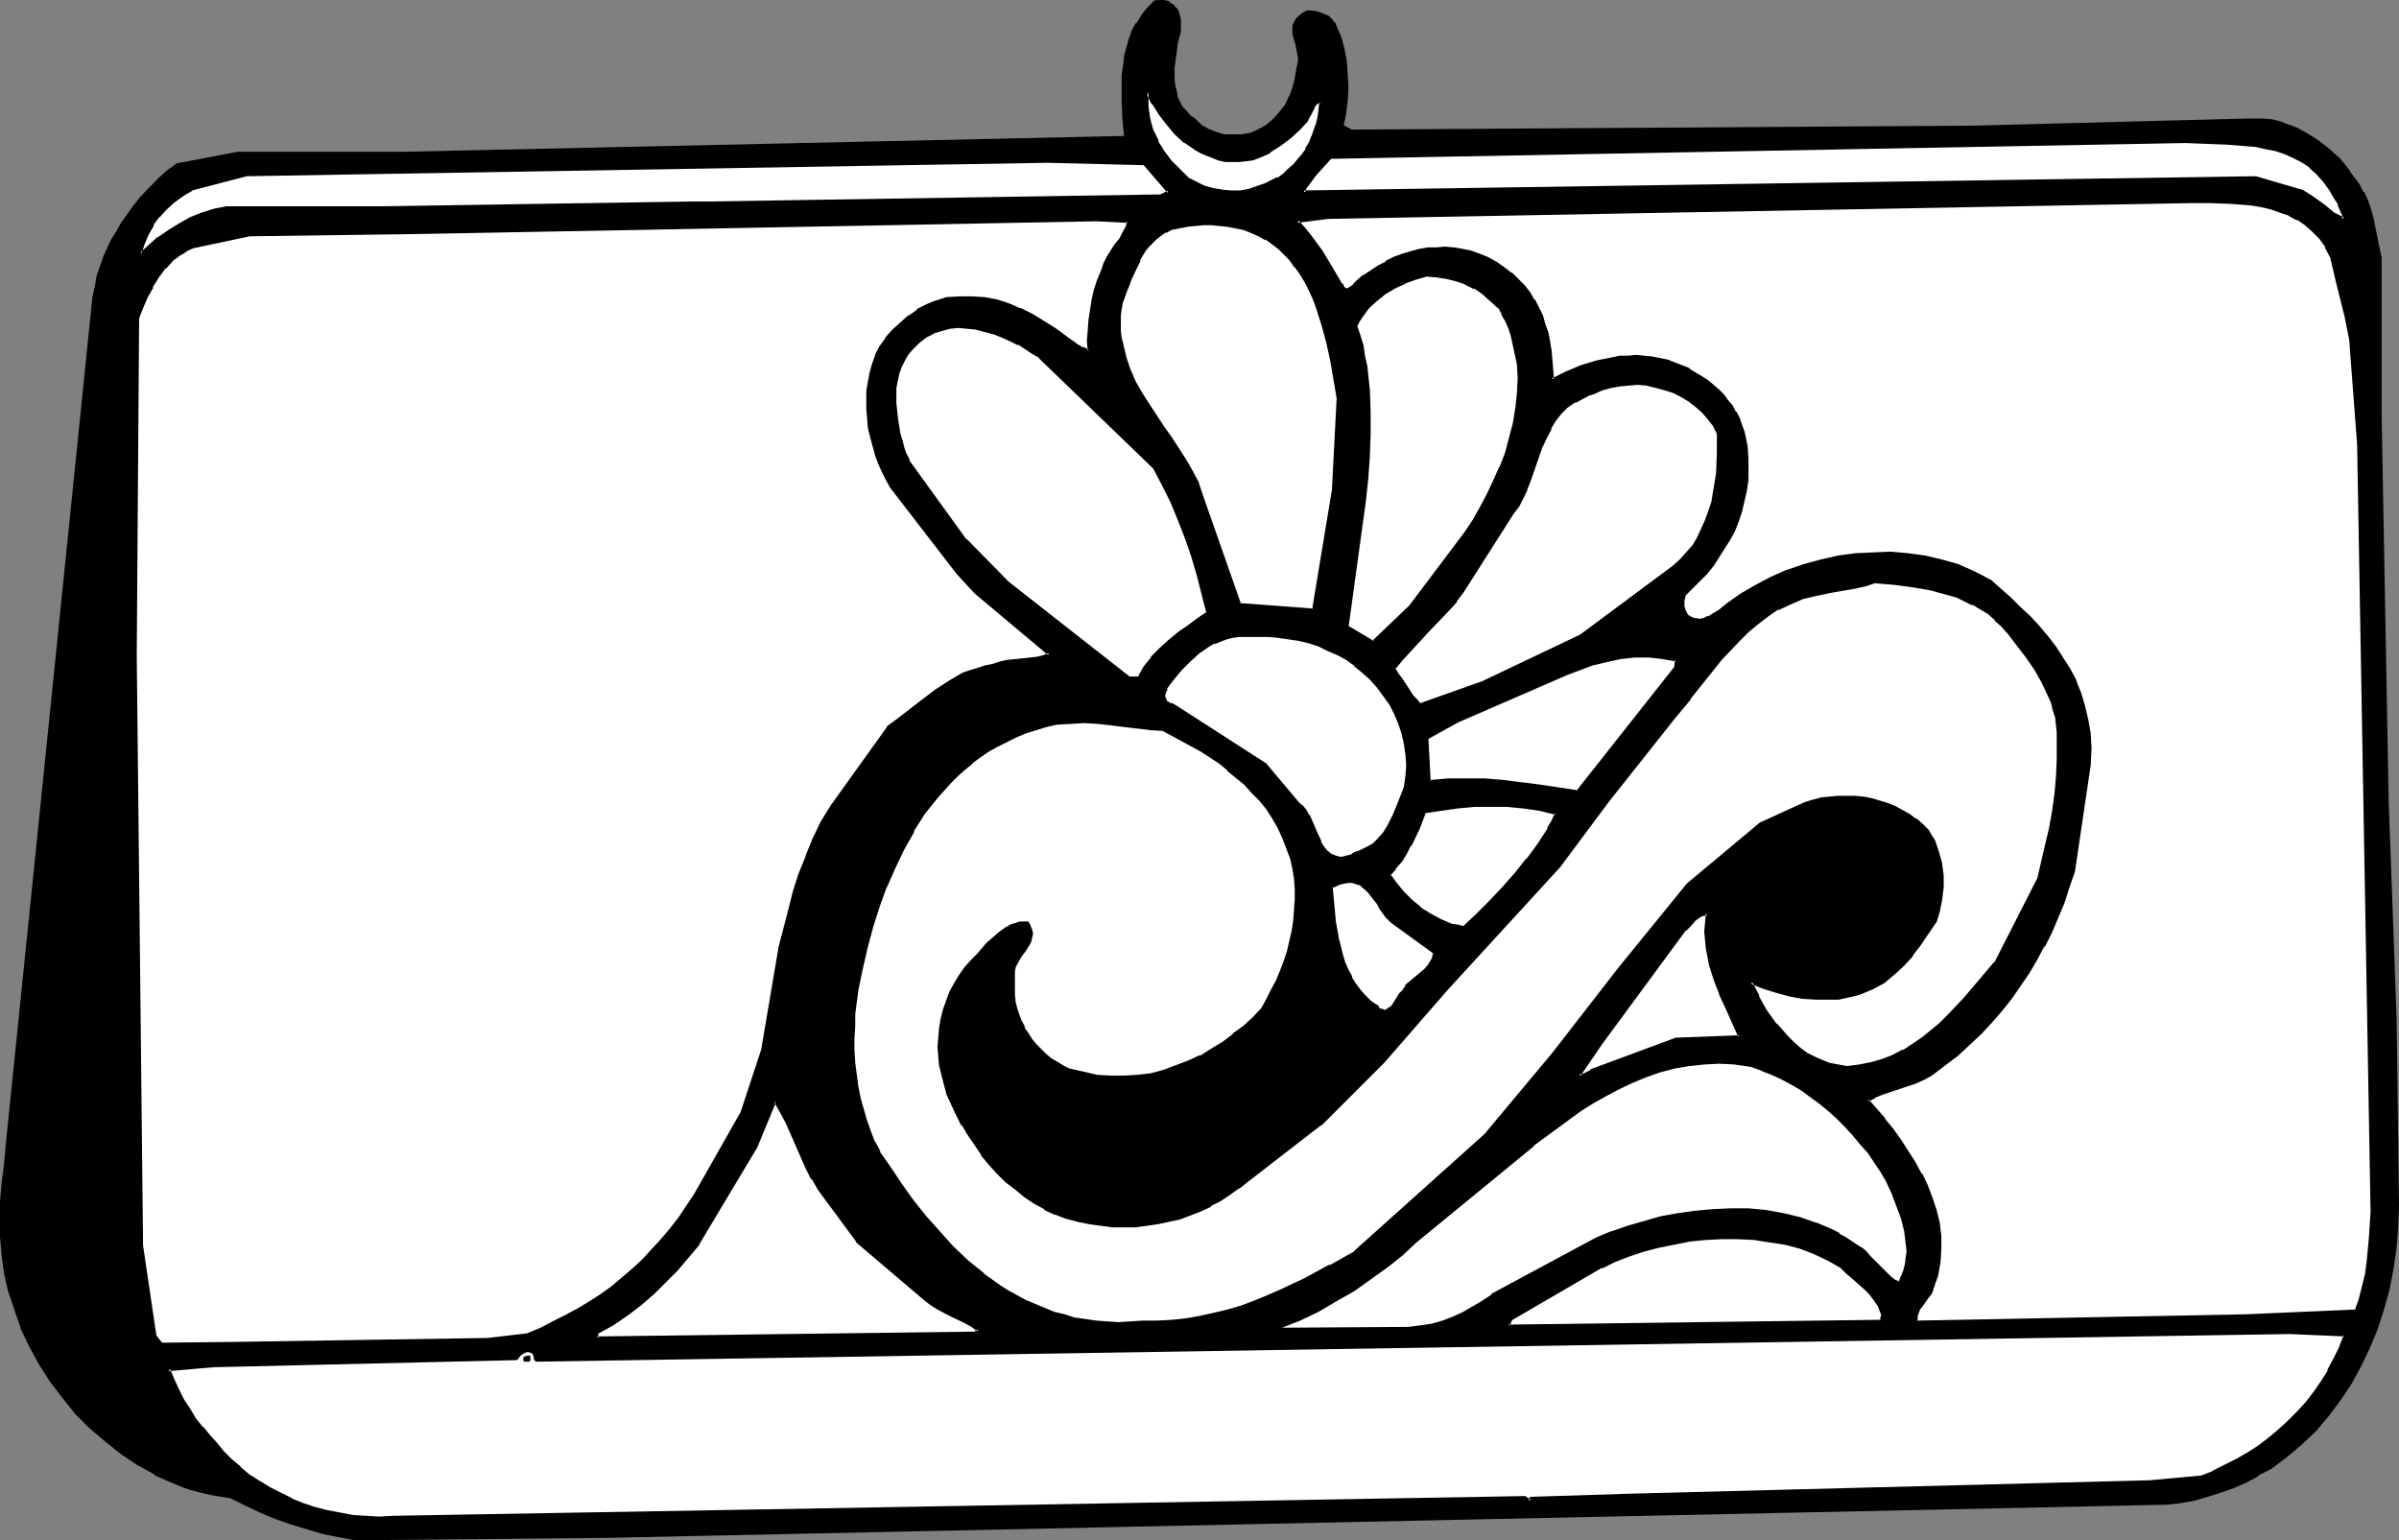
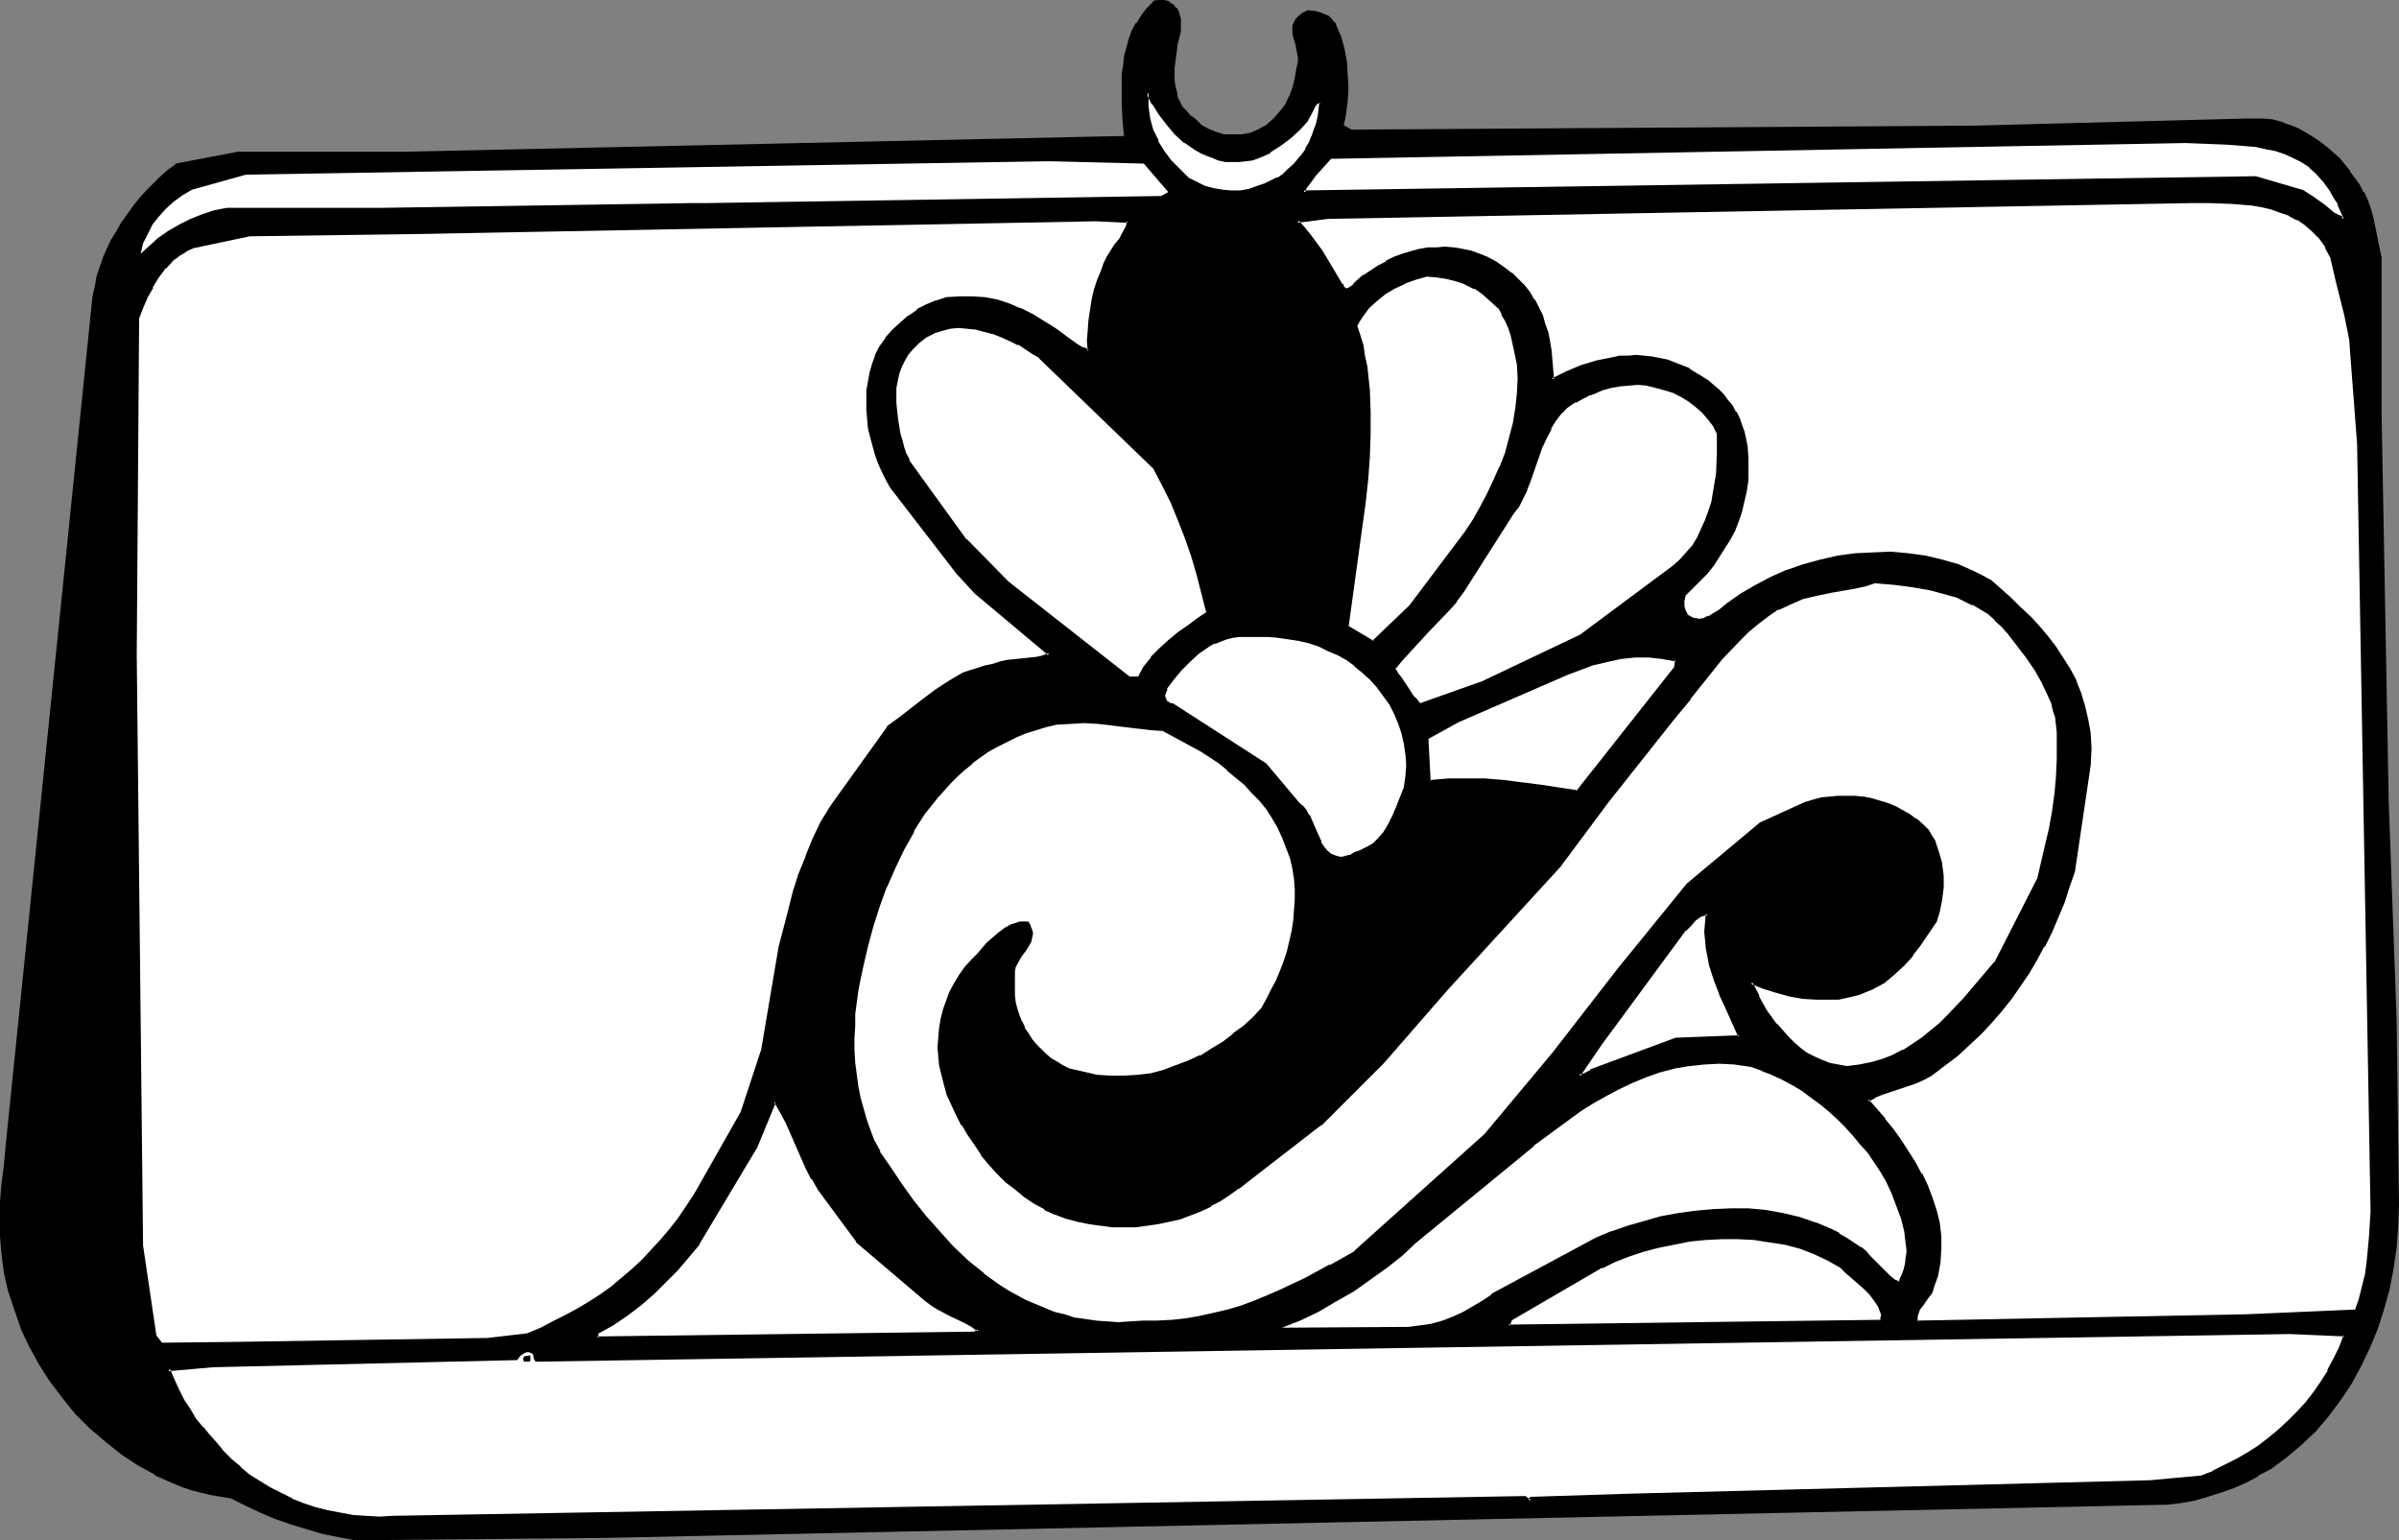
<svg xmlns="http://www.w3.org/2000/svg" xmlns:ns1="http://sodipodi.sourceforge.net/DTD/sodipodi-0.dtd" xmlns:ns2="http://www.inkscape.org/namespaces/inkscape" version="1.0" width="129.766mm" height="83.325mm" id="svg45" ns1:docname="Purse 12.wmf">
  <rect width="100%" height="100%" fill="#808080" stroke="none" />
  <ns1:namedview id="namedview45" pagecolor="#ffffff" bordercolor="#000000" borderopacity="0.25" ns2:showpageshadow="2" ns2:pageopacity="0.0" ns2:pagecheckerboard="0" ns2:deskcolor="#d1d1d1" ns2:document-units="mm" />
  <defs id="defs1">
    <pattern id="WMFhbasepattern" patternUnits="userSpaceOnUse" width="6" height="6" x="0" y="0" />
  </defs>
  <path style="fill:#000000;fill-opacity:1;fill-rule:evenodd;stroke:none" d="m 241.107,6.463 -0.485,2.424 -0.485,2.424 -0.162,2.585 v 2.424 1.293 l 0.323,1.131 0.323,1.131 0.485,1.131 0.485,0.97 0.808,0.97 0.808,0.808 0.97,0.646 0.646,0.646 0.646,0.646 1.454,0.808 1.616,0.808 1.778,0.323 1.778,0.162 h 1.778 l 1.778,-0.485 1.616,-0.646 1.778,-0.97 1.454,-1.293 1.293,-1.454 1.131,-1.616 0.808,-1.616 0.808,-1.777 0.485,-1.777 0.162,-1.939 0.323,-0.808 V 12.442 11.796 10.826 L 265.024,9.21 264.7,7.595 264.539,6.787 V 5.979 5.332 l 0.162,-0.646 0.323,-0.646 0.646,-0.646 0.808,-0.485 0.97,-0.485 1.616,0.162 0.808,0.162 0.808,0.323 0.808,0.323 0.646,0.646 0.485,0.646 0.323,0.808 0.97,2.262 0.646,2.424 0.485,2.424 0.323,2.747 v 2.585 l -0.162,2.747 -0.323,2.424 -0.485,2.585 1.778,0.97 127.341,-0.646 55.59,-1.616 h 1.778 1.939 l 1.778,0.323 1.778,0.485 1.616,0.485 1.616,0.646 1.616,0.808 1.454,0.97 1.454,0.97 1.293,1.131 1.293,1.131 1.293,1.293 2.262,2.424 0.97,1.293 0.808,1.454 0.97,1.616 0.808,1.777 0.646,1.777 0.646,1.939 0.808,3.878 0.808,4.04 v 31.994 l 1.454,79.177 1.454,44.436 0.485,33.61 0.162,4.363 -0.323,4.363 -0.323,4.363 -0.646,4.363 -0.808,4.04 -1.131,4.201 -1.293,4.04 -1.454,3.716 -1.778,3.716 -1.939,3.555 -2.262,3.393 -2.424,3.232 -2.586,3.07 -2.909,2.747 -3.07,2.585 -3.232,2.424 -2.424,1.293 -2.586,1.293 -2.586,1.131 -2.586,1.131 -2.586,0.808 -2.747,0.646 -2.747,0.485 -2.909,0.323 -107.464,2.262 -211.696,4.524 -51.227,0.485 -3.232,-0.485 -3.394,-0.808 -3.232,-0.808 -3.232,-1.131 -3.07,-1.131 -3.232,-1.293 -2.909,-1.293 -2.909,-1.454 -2.101,-0.323 -1.939,-0.323 -2.101,-0.485 -1.778,-0.646 -1.939,-0.646 -1.939,-0.646 -3.717,-1.777 -3.555,-1.939 -3.394,-2.262 -3.232,-2.585 -3.232,-2.747 -2.909,-3.07 -2.586,-3.07 -2.424,-3.393 -2.262,-3.393 -2.101,-3.716 -1.616,-3.716 -1.454,-3.878 -1.131,-3.716 -0.808,-3.716 -0.485,-3.555 -0.323,-3.716 v -3.555 -3.716 l 0.323,-3.716 0.323,-3.716 0.485,-3.716 17.776,-173.866 0.323,-1.939 0.485,-1.939 0.485,-1.939 0.646,-1.939 0.808,-1.777 0.97,-1.939 0.97,-1.777 1.131,-1.777 1.131,-1.616 1.131,-1.616 1.293,-1.616 1.454,-1.616 2.747,-2.747 1.616,-1.454 1.616,-1.131 12.766,-2.585 h 33.936 l 147.379,-3.232 -0.485,-3.555 -0.162,-3.555 v -3.716 l 0.162,-1.939 0.162,-1.777 0.323,-1.939 0.485,-1.777 0.485,-1.777 0.646,-1.616 0.808,-1.616 0.97,-1.454 1.131,-1.454 1.293,-1.293 0.646,-0.162 0.808,-0.162 0.646,0.162 h 0.485 l 0.485,0.323 0.485,0.323 0.808,0.808 0.485,0.97 0.323,1.131 0.162,1.293 z" id="path1" />
  <path style="fill:#000000;fill-opacity:1;fill-rule:evenodd;stroke:none" d="m 240.945,6.463 v 0 l -0.646,2.262 -0.323,2.585 v 0 l -0.323,2.585 v 2.424 l 0.162,1.293 v 0 l 0.162,1.293 0.323,0.97 0.485,1.131 v 0.162 l 0.646,0.97 v 0 l 0.646,0.97 0.97,0.808 v 0 l 0.97,0.808 v 0 l 0.646,0.485 0.646,0.646 v 0 l 1.454,0.808 v 0.162 l 1.616,0.646 h 0.162 l 1.616,0.485 h 0.162 1.778 1.778 0.162 l 1.616,-0.323 1.616,-0.646 h 0.162 l 1.778,-1.131 v 0 l 1.454,-1.293 1.293,-1.454 v 0 l 1.131,-1.616 h 0.162 l 0.808,-1.616 v 0 l 0.646,-1.777 0.485,-1.939 0.323,-1.939 0.323,-0.808 v 0 -0.97 -0.808 L 265.67,10.826 265.347,9.21 264.862,7.433 264.7,6.625 V 6.787 5.979 5.332 v 0 l 0.323,-0.646 h -0.162 l 0.323,-0.646 v 0.162 l 0.646,-0.646 v 0 l 0.646,-0.485 v 0 l 1.131,-0.485 h -0.162 l 1.616,0.162 v 0 l 0.808,0.323 0.808,0.323 h -0.162 l 0.808,0.323 V 3.555 l 0.646,0.646 V 4.04 l 0.485,0.808 h -0.162 l 0.485,0.808 0.808,2.262 V 7.756 l 0.808,2.424 0.485,2.585 v -0.162 l 0.162,2.747 0.162,2.585 -0.162,2.747 -0.323,2.424 v 0 l -0.485,2.585 0.162,0.162 1.778,1.131 v 0 l 127.341,-0.808 55.59,-1.454 h 1.778 1.939 -0.162 l 1.778,0.162 1.778,0.485 1.616,0.646 v 0 l 1.616,0.646 1.616,0.808 v -0.162 l 1.454,0.97 1.454,0.97 v 0 l 1.293,1.131 1.293,1.131 1.293,1.293 2.262,2.585 v -0.162 l 0.97,1.293 0.808,1.454 0.97,1.616 v 0 l 0.808,1.616 v 0 l 0.646,1.777 0.485,1.939 0.808,3.878 0.808,4.04 v 0 31.994 l 1.454,79.177 1.616,44.436 0.485,37.973 -0.162,4.363 -0.323,4.363 v 0 l -0.646,4.201 -0.808,4.201 -1.131,4.04 -1.293,4.04 -1.616,3.878 v 0 l -1.778,3.555 -1.939,3.555 v 0 l -2.101,3.555 -2.424,3.07 v 0 l -2.586,3.07 -2.909,2.747 -3.07,2.585 v 0 l -3.232,2.262 -2.424,1.454 v 0 l -2.586,1.293 -2.586,1.131 h 0.162 l -2.747,0.97 -2.586,0.808 -2.747,0.808 -2.747,0.485 -2.747,0.323 v 0 l -319.16,6.787 -51.227,0.485 h 0.162 l -3.394,-0.646 -3.394,-0.646 -3.232,-0.97 -3.07,-0.97 -3.232,-1.131 h 0.162 l -3.232,-1.293 -2.909,-1.454 -3.07,-1.454 v 0 l -1.939,-0.323 -2.101,-0.323 -1.939,-0.485 -1.939,-0.485 -1.939,-0.646 -1.939,-0.808 h 0.162 l -3.717,-1.616 v 0 l -3.555,-1.939 -3.394,-2.424 -3.394,-2.424 h 0.162 l -3.232,-2.747 -2.747,-3.07 -2.747,-3.07 v 0 l -2.424,-3.393 -2.262,-3.393 v 0 L 6.464,275.019 4.686,271.303 v 0.162 L 3.394,267.586 2.101,263.708 1.293,260.153 0.808,256.437 v 0.162 l -0.323,-3.716 v -3.555 -3.716 L 0.808,241.894 1.293,238.177 1.616,234.461 19.392,60.595 v 0 l 0.485,-1.939 0.323,-1.939 0.646,-1.939 0.646,-1.939 v 0.162 l 0.808,-1.939 0.97,-1.777 0.97,-1.777 h -0.162 l 1.131,-1.777 1.131,-1.616 1.131,-1.616 v 0 l 1.293,-1.616 1.454,-1.454 2.909,-2.909 1.454,-1.454 v 0 l 1.616,-1.131 h -0.162 l 12.766,-2.424 v 0 h 33.936 l 147.379,-3.232 0.323,-0.323 -0.485,-3.555 -0.162,-3.555 v -3.716 -1.939 0.162 l 0.323,-1.939 0.323,-1.777 0.323,-1.777 0.485,-1.777 v 0 l 0.646,-1.616 0.808,-1.616 v 0 l 0.97,-1.454 1.131,-1.454 v 0 l 1.293,-1.293 h -0.162 l 0.808,-0.162 h -0.162 0.808 L 236.582,0 v 0 l -0.808,0.162 v 0.162 l -1.293,1.293 v 0 l -1.131,1.454 -0.97,1.616 h -0.162 l -0.808,1.454 -0.646,1.777 v 0 l -0.485,1.777 -0.485,1.777 -0.162,1.777 -0.323,1.939 v 0 1.939 3.716 l 0.162,3.555 0.323,3.555 0.323,-0.162 -147.379,3.232 h -33.936 -0.162 L 35.875,33.448 v 0.162 l -1.616,1.131 v 0 l -1.616,1.454 -2.747,2.747 -1.454,1.616 -1.293,1.616 v 0 l -1.131,1.616 -1.293,1.777 -0.97,1.777 v 0 l -1.131,1.777 -0.808,1.777 -0.808,1.777 v 0.162 l -0.646,1.777 -0.646,1.939 -0.323,1.939 -0.485,2.101 v 0 L 1.131,234.461 0.808,238.177 0.323,241.894 0,245.61 v 3.716 3.555 l 0.323,3.716 v 0 l 0.485,3.716 0.808,3.555 1.293,3.878 1.293,3.716 v 0.162 l 1.778,3.716 1.939,3.555 v 0 l 2.262,3.555 2.586,3.393 v 0 l 2.586,3.232 2.909,2.909 3.232,2.747 v 0 l 3.232,2.585 3.394,2.262 3.555,1.939 v 0.162 l 3.717,1.616 v 0 l 1.939,0.808 1.939,0.646 1.939,0.485 2.101,0.485 1.939,0.323 1.939,0.323 v 0 l 2.909,1.454 3.07,1.454 3.07,1.293 v 0 l 3.232,1.131 3.232,0.97 3.232,0.97 3.232,0.646 3.394,0.646 v 0 l 51.227,-0.485 319.16,-6.787 h 0.162 l 2.747,-0.323 2.747,-0.485 2.747,-0.808 2.586,-0.808 2.747,-0.97 v 0 l 2.586,-1.131 2.424,-1.293 v -0.162 l 2.586,-1.293 3.232,-2.424 v 0 l 3.07,-2.585 2.909,-2.747 2.586,-3.07 v 0 l 2.424,-3.232 2.262,-3.393 v 0 l 1.939,-3.555 1.778,-3.716 v 0 l 1.616,-3.878 1.293,-4.04 1.131,-4.04 0.808,-4.201 0.646,-4.363 v 0 l 0.323,-4.363 0.162,-4.363 -0.485,-37.973 -1.616,-44.436 -1.454,-79.177 V 52.839 52.677 l -0.808,-3.878 -0.808,-4.04 -0.485,-1.777 -0.646,-1.939 v 0 l -0.808,-1.777 h -0.162 l -0.808,-1.616 -0.97,-1.293 -0.97,-1.293 v -0.162 l -2.101,-2.585 -1.293,-1.131 -1.293,-1.131 -1.454,-1.131 v 0 l -1.454,-0.97 -1.616,-0.97 v 0 l -1.454,-0.808 -1.616,-0.646 h -0.162 l -1.616,-0.646 -1.778,-0.485 -1.778,-0.162 v 0 h -1.939 -1.778 l -55.59,1.454 -127.341,0.808 h 0.162 l -1.778,-0.97 0.162,0.162 0.485,-2.424 v -0.162 l 0.323,-2.424 0.162,-2.747 -0.162,-2.585 -0.162,-2.747 v 0 l -0.485,-2.585 -0.646,-2.424 v 0 l -0.97,-2.262 -0.323,-0.808 h -0.162 l -0.485,-0.646 v 0 l -0.646,-0.646 v 0 l -0.808,-0.323 v 0 l -0.808,-0.323 -0.97,-0.323 v 0 l -1.616,-0.162 h -0.162 l -0.97,0.485 v 0 l -0.808,0.646 v 0 l -0.646,0.646 v 0 l -0.323,0.646 v 0 l -0.323,0.646 v 0.162 0.646 0.808 0 l 0.162,0.808 0.485,1.616 0.323,1.777 0.162,0.808 v 0 0.646 l -0.162,0.97 v -0.162 l -0.162,0.808 -0.323,1.939 -0.485,1.939 -0.646,1.777 V 19.552 l -0.808,1.777 v 0 l -1.131,1.454 v 0 l -1.293,1.454 -1.454,1.293 v 0 l -1.778,0.97 v 0 l -1.454,0.646 -1.778,0.323 v 0 h -1.778 -1.778 v 0 l -1.616,-0.485 v 0 l -1.616,-0.646 v 0 l -1.454,-0.808 v 0 l -0.646,-0.646 -0.646,-0.646 v 0 l -0.97,-0.646 v 0 l -0.808,-0.97 -0.808,-0.808 v 0 l -0.485,-0.97 v 0 l -0.485,-0.97 -0.162,-1.131 -0.323,-1.131 v 0 l -0.162,-1.293 v -2.424 l 0.323,-2.585 v 0.162 l 0.323,-2.585 0.646,-2.424 v 0 z" id="path2" />
  <path style="fill:#000000;fill-opacity:1;fill-rule:evenodd;stroke:none" d="m 237.39,0.485 h 0.646 -0.162 l 0.646,0.162 v 0 l 0.485,0.162 v 0 l 0.485,0.323 h -0.162 l 0.808,0.808 -0.162,-0.162 0.646,1.131 v 0 l 0.323,1.131 V 3.878 5.171 6.463 h 0.485 v -1.293 -1.293 0 l -0.323,-1.131 V 2.585 l -0.485,-0.97 h -0.162 l -0.646,-0.808 h -0.162 l -0.485,-0.323 V 0.323 l -0.485,-0.162 v 0 L 238.037,0 v 0 h -0.646 -0.808 z" id="path3" />
  <path style="fill:#ffffff;fill-opacity:1;fill-rule:evenodd;stroke:none" d="m 249.187,32.479 1.454,0.323 1.454,0.162 1.293,-0.162 h 1.454 l 1.293,-0.323 1.131,-0.485 1.131,-0.485 1.293,-0.485 2.101,-1.454 1.939,-1.616 1.778,-1.777 1.778,-1.777 0.646,-1.131 0.485,-1.131 0.323,-0.485 0.323,-0.485 0.485,-0.162 h 0.485 l -0.162,1.454 -0.323,1.454 -0.162,1.293 -0.485,1.454 -0.485,1.293 -0.646,1.293 -0.646,1.293 -0.808,1.131 -0.808,1.131 -0.97,0.97 -1.131,1.131 -0.97,0.808 -1.293,0.808 -1.131,0.646 -1.454,0.646 -1.293,0.485 -1.778,0.485 -1.778,0.323 h -1.939 -1.939 l -1.778,-0.323 -1.939,-0.646 -1.616,-0.808 -1.616,-0.808 -1.778,-1.616 -1.778,-1.939 -1.454,-1.939 -1.293,-2.101 -0.97,-2.262 -0.323,-1.293 -0.323,-1.131 -0.323,-1.293 -0.162,-1.293 v -1.293 l 0.162,-1.454 1.131,2.262 1.293,2.262 1.616,1.939 1.616,1.939 2.101,1.777 1.939,1.454 1.131,0.485 1.131,0.646 1.293,0.485 z" id="path4" />
  <path style="fill:#000000;fill-opacity:1;fill-rule:evenodd;stroke:none" d="m 249.025,32.802 1.454,0.323 h 0.162 1.454 1.293 l 1.454,-0.162 v 0 l 1.293,-0.162 1.293,-0.485 v 0 l 1.131,-0.485 1.131,-0.485 v -0.162 l 2.262,-1.454 v 0 l 1.939,-1.454 1.939,-1.777 1.616,-1.777 v -0.162 l 0.646,-1.131 0.646,-1.293 0.162,-0.485 v 0.162 l 0.323,-0.485 v 0 l 0.323,-0.162 v 0 h 0.485 l -0.323,-0.162 -0.162,1.454 v 0 l -0.162,1.293 -0.323,1.454 -0.485,1.293 -0.485,1.454 v -0.162 l -0.485,1.293 -0.808,1.293 h 0.162 l -0.808,1.131 -0.97,1.131 v 0 l -0.808,0.97 -1.131,0.97 -0.97,0.97 v 0 l -1.131,0.808 v -0.162 l -1.293,0.646 -1.293,0.646 v 0 l -1.454,0.485 -1.778,0.646 -1.778,0.323 h 0.162 -1.939 l -1.939,-0.162 h 0.162 l -1.939,-0.323 -1.778,-0.485 v 0 l -1.616,-0.808 v 0 l -1.616,-0.808 v 0 l -1.778,-1.777 -1.778,-1.777 v 0 l -1.454,-1.939 -1.293,-2.101 h 0.162 l -1.131,-2.262 v 0 l -0.323,-1.131 -0.323,-1.293 -0.162,-1.131 v 0 l -0.162,-1.293 v -1.293 -1.454 l -0.485,0.162 1.131,2.262 h 0.162 l 1.293,2.101 1.616,2.101 v 0 l 1.616,1.939 1.939,1.777 h 0.162 l 2.101,1.454 1.131,0.646 v 0 l 1.131,0.485 v 0 l 1.293,0.485 1.131,0.485 0.162,-0.485 -1.293,-0.485 -1.131,-0.485 v 0 l -1.131,-0.485 v 0 l -1.131,-0.646 -2.101,-1.454 h 0.162 l -1.939,-1.616 -1.778,-1.939 v 0 l -1.616,-1.939 -1.293,-2.262 v 0 l -1.131,-2.101 h -0.485 v 1.454 1.293 l 0.162,1.293 v 0 l 0.162,1.293 0.323,1.293 0.323,1.131 v 0 l 1.131,2.424 v 0 l 1.293,2.101 1.454,1.939 v 0 l 1.616,1.939 1.939,1.616 v 0 l 1.616,0.97 v 0 l 1.778,0.808 v 0 l 1.778,0.485 1.939,0.323 v 0 l 1.939,0.162 h 1.939 v 0 l 1.778,-0.323 1.778,-0.646 1.454,-0.485 v 0 l 1.454,-0.646 1.131,-0.646 v 0 l 1.293,-0.808 v 0 l 1.131,-0.808 0.97,-0.97 0.97,-1.131 v 0 l 0.808,-1.131 0.808,-1.293 v 0 l 0.808,-1.131 0.485,-1.293 V 27.954 l 0.485,-1.293 0.485,-1.293 0.323,-1.454 0.162,-1.454 v 0 l 0.162,-1.454 -0.162,-0.323 h -0.485 l -0.162,0.162 -0.485,0.162 v 0 l -0.323,0.323 -0.162,0.162 -0.162,0.485 -0.646,1.131 -0.646,1.293 v -0.162 l -1.616,1.777 -1.778,1.777 -1.939,1.616 v 0 l -2.101,1.454 v 0 l -1.131,0.485 -1.293,0.485 h 0.162 l -1.293,0.485 -1.293,0.162 h 0.162 l -1.454,0.162 h -1.293 -1.454 v 0 l -1.454,-0.323 z" id="path5" />
  <path style="fill:#ffffff;fill-opacity:1;fill-rule:evenodd;stroke:none" d="m 476.396,38.781 0.808,1.454 0.97,1.454 0.646,1.454 0.162,0.808 0.162,0.808 -1.131,-0.485 -0.97,-0.646 -1.939,-1.616 -2.101,-1.616 -2.424,-1.454 -9.534,-2.747 -194.566,3.07 0.485,-0.808 0.646,-0.97 1.293,-1.777 1.616,-1.939 1.454,-1.454 174.851,-3.232 h 4.04 l 4.202,0.162 4.202,0.323 1.939,0.323 2.101,0.323 1.939,0.485 1.778,0.646 1.778,0.646 1.778,0.97 1.616,1.131 1.454,1.293 1.454,1.616 z" id="path6" />
  <path style="fill:#000000;fill-opacity:1;fill-rule:evenodd;stroke:none" d="m 476.235,38.942 0.808,1.454 0.97,1.454 h -0.162 l 0.646,1.454 v 0 l 0.323,0.646 v 0.808 l 0.485,-0.323 -1.131,-0.485 v 0 l -0.97,-0.485 -1.939,-1.616 -2.262,-1.616 -2.262,-1.454 h -0.162 l -9.373,-2.747 h -0.162 l -194.566,2.909 0.323,0.485 0.323,-0.97 v 0 l 0.646,-0.808 1.293,-1.777 v 0 l 1.616,-1.777 1.454,-1.616 h -0.162 l 174.851,-3.232 4.04,0.162 4.202,0.162 4.202,0.323 1.939,0.162 v 0 l 2.101,0.485 1.778,0.323 1.939,0.646 v 0 l 1.778,0.808 1.616,0.808 v 0 l 1.778,1.131 h -0.162 l 1.454,1.293 1.454,1.616 v 0 l 1.293,1.777 0.323,-0.323 -1.293,-1.777 v 0 l -1.293,-1.616 -1.616,-1.293 v 0 l -1.616,-1.131 v -0.162 l -1.778,-0.808 -1.778,-0.808 v 0 l -1.939,-0.646 -1.939,-0.323 -1.939,-0.485 h -0.162 l -1.939,-0.162 -4.202,-0.323 -4.202,-0.162 -4.04,-0.162 -174.851,3.232 h -0.162 l -1.454,1.616 -1.616,1.939 v 0 l -1.454,1.777 -0.485,0.97 h -0.162 l -0.323,0.808 0.162,0.323 194.566,-2.909 v 0 l 9.534,2.747 -0.162,-0.162 2.424,1.616 2.101,1.454 2.101,1.616 0.97,0.646 v 0 l 0.97,0.646 0.323,-0.323 v -0.808 l -0.323,-0.808 v -0.162 l -0.646,-1.454 v 0 l -0.808,-1.454 -0.97,-1.454 z" id="path7" />
  <path style="fill:#ffffff;fill-opacity:1;fill-rule:evenodd;stroke:none" d="m 238.845,39.265 -1.454,0.808 -93.081,1.454 h -3.07 L 77.891,42.497 H 46.379 l -2.586,0.485 -2.424,0.808 -2.424,0.97 -2.262,1.131 -2.262,1.293 -2.101,1.454 -1.778,1.616 -1.778,1.616 0.485,-2.101 0.97,-1.939 0.97,-1.939 1.293,-1.616 1.454,-1.616 1.616,-1.454 1.778,-1.293 1.939,-1.131 10.989,-3.07 163.862,-2.747 19.715,0.485 z" id="path8" />
-   <path style="fill:#000000;fill-opacity:1;fill-rule:evenodd;stroke:none" d="m 238.683,39.427 0.162,-0.485 -1.616,0.808 h 0.162 l -93.081,1.454 h -3.07 L 77.891,42.174 H 46.218 l -2.424,0.485 -2.586,0.808 v 0 l -2.424,0.97 -2.262,1.293 v 0 l -2.101,1.293 -2.101,1.454 h -0.162 l -1.778,1.616 -1.778,1.616 0.323,0.162 0.646,-1.939 v 0 l 0.808,-1.939 1.131,-1.939 h -0.162 l 1.293,-1.777 v 0.162 l 1.454,-1.616 1.616,-1.454 v 0 l 1.778,-1.293 1.939,-1.131 h -0.162 L 50.419,36.034 h -0.162 l 163.862,-2.747 19.715,0.485 -0.162,-0.162 5.01,5.817 0.323,-0.323 -5.01,-5.817 h -0.162 L 214.12,32.802 50.258,35.549 v 0 l -10.989,2.909 -0.162,0.162 -1.939,1.131 -1.778,1.131 v 0 l -1.616,1.616 -1.454,1.454 v 0.162 l -1.293,1.616 v 0 l -1.131,1.939 -0.808,1.939 v 0.162 l -0.646,1.939 0.485,0.323 1.778,-1.616 1.939,-1.616 h -0.162 l 2.101,-1.454 2.262,-1.293 v 0.162 l 2.262,-1.131 2.424,-1.131 h -0.162 l 2.424,-0.646 2.586,-0.646 v 0 h 31.512 l 63.347,-0.97 h 3.07 l 93.081,-1.454 h 0.162 l 1.454,-0.808 V 39.104 Z" id="path9" />
  <path style="fill:#ffffff;fill-opacity:1;fill-rule:evenodd;stroke:none" d="m 476.558,52.515 1.293,4.848 1.131,4.848 0.646,2.424 0.485,2.262 0.323,2.424 0.162,2.424 1.454,19.067 2.909,156.9 -0.323,5.171 -0.485,5.171 -0.485,2.585 -0.485,2.585 -0.646,2.424 -0.97,2.424 -22.301,0.97 -67.387,1.293 -0.162,-0.97 0.323,-0.808 0.323,-0.97 0.646,-0.808 1.131,-1.616 0.646,-0.808 0.323,-0.808 0.808,-2.747 0.646,-2.747 0.162,-2.747 -0.162,-2.585 -0.323,-2.585 -0.646,-2.585 -0.808,-2.585 -0.97,-2.424 -1.131,-2.424 -1.293,-2.424 -1.454,-2.262 -1.454,-2.262 -1.616,-2.262 -1.778,-2.101 -3.232,-3.878 1.454,-0.808 1.616,-0.646 3.394,-1.131 3.394,-1.131 1.616,-0.646 1.454,-0.97 2.747,-1.939 2.586,-2.101 2.424,-2.101 2.424,-2.262 2.101,-2.262 2.101,-2.424 1.939,-2.424 1.778,-2.585 1.778,-2.585 1.616,-2.747 1.454,-2.747 1.454,-2.909 1.293,-2.909 1.293,-3.07 1.131,-3.232 1.131,-3.232 3.232,-21.814 v -3.232 l -0.162,-2.909 -0.485,-2.909 -0.485,-2.747 -0.97,-2.585 -0.97,-2.585 -1.131,-2.424 -1.454,-2.262 -1.454,-2.262 -1.616,-2.101 -1.778,-2.101 -1.939,-1.939 -1.939,-1.939 -1.939,-1.939 -4.202,-3.555 -1.616,-0.97 -1.454,-0.808 -3.232,-1.293 -3.394,-1.131 -3.555,-0.808 -3.394,-0.485 -3.555,-0.162 h -3.717 l -3.555,0.323 -3.555,0.485 -3.555,0.808 -3.394,0.97 -3.394,1.131 -3.232,1.454 -3.07,1.454 -3.07,1.777 -2.747,1.939 -1.939,1.454 -0.97,0.646 -0.97,0.646 -0.97,0.485 h -1.131 -0.485 l -0.646,-0.162 -0.485,-0.162 -0.646,-0.485 -0.646,-0.808 -0.162,-1.131 -0.162,-0.646 0.162,-0.485 v -0.646 l 0.323,-0.646 1.454,-1.454 1.454,-1.454 1.454,-1.454 1.293,-1.616 1.131,-1.616 1.131,-1.777 1.131,-1.777 0.808,-1.939 0.808,-1.939 0.646,-1.939 0.646,-2.101 0.323,-2.101 0.323,-2.262 0.162,-2.101 -0.162,-2.262 -0.162,-2.262 -0.162,-1.616 -0.485,-1.454 -0.323,-1.454 -0.646,-1.454 -0.646,-1.293 -0.646,-1.131 -0.97,-1.131 -0.808,-1.131 -0.97,-0.97 -1.131,-0.97 -1.131,-0.97 -1.131,-0.808 -2.586,-1.454 -2.909,-1.293 -1.454,-0.485 -1.616,-0.485 -1.616,-0.323 -1.616,-0.162 h -1.616 -1.616 l -1.616,0.162 -1.616,0.162 -3.232,0.808 -3.07,0.97 -3.07,1.293 -2.909,1.293 v -1.939 l -0.162,-1.939 -0.162,-1.939 -0.323,-1.939 -0.485,-1.777 -0.485,-1.777 -0.646,-1.616 -0.808,-1.616 -0.808,-1.616 -0.97,-1.454 -0.97,-1.454 -1.293,-1.293 -1.293,-1.293 -1.454,-1.131 -1.616,-1.131 -1.778,-0.808 -1.778,-0.808 -1.616,-0.485 -1.778,-0.485 -1.778,-0.162 -1.778,-0.162 h -1.778 l -1.778,0.162 -1.616,0.323 -1.778,0.485 -1.778,0.485 -1.616,0.646 -1.778,0.808 -1.454,0.808 -1.616,0.97 -1.454,0.97 -1.293,1.131 -0.808,0.808 -0.485,0.485 -0.323,0.162 -0.485,0.162 -0.485,-0.162 -0.323,-0.162 -0.162,-0.323 -0.162,-0.485 -2.101,-3.393 -2.101,-3.232 -2.262,-3.07 -1.131,-1.616 -1.454,-1.454 6.302,-0.808 176.305,-3.232 4.04,0.162 4.363,0.162 4.04,0.323 2.101,0.323 1.939,0.485 1.939,0.485 1.778,0.646 1.778,0.97 1.616,1.131 1.616,1.293 1.293,1.454 1.293,1.777 z" id="path10" />
  <path style="fill:#000000;fill-opacity:1;fill-rule:evenodd;stroke:none" d="m 476.396,52.677 v 0 l 1.131,4.848 1.778,7.11 0.485,2.424 0.485,2.424 v -0.162 l 0.162,2.424 1.454,19.067 2.747,156.9 -0.323,5.171 -0.485,5.171 v 0 l -0.323,2.424 -0.646,2.585 -0.646,2.585 -0.808,2.262 0.162,-0.162 -22.301,0.97 -67.387,1.293 0.162,0.162 v -0.808 0 l 0.162,-0.808 v 0.162 l 0.323,-0.97 v 0 l 0.646,-0.808 1.131,-1.616 0.646,-0.808 v 0 l 0.323,-0.808 v -0.162 l 0.97,-2.747 0.485,-2.747 v 0 l 0.162,-2.747 v -2.585 0 l -0.323,-2.747 -0.646,-2.585 -0.808,-2.424 -0.97,-2.585 v 0 l -1.131,-2.424 h -0.162 l -1.293,-2.424 -1.454,-2.262 -1.454,-2.262 -1.616,-2.262 -1.616,-1.939 v -0.162 l -3.394,-3.878 v 0.485 l 1.454,-0.808 h -0.162 l 1.616,-0.646 3.394,-1.131 3.394,-1.131 v 0 l 1.778,-0.808 v 0 l 1.454,-0.808 2.747,-2.101 2.586,-1.939 v 0 l 2.424,-2.262 2.424,-2.262 2.101,-2.262 2.101,-2.424 1.939,-2.424 v 0 l 1.778,-2.585 1.778,-2.585 1.616,-2.747 1.454,-2.747 h 0.162 l 1.454,-2.909 1.293,-3.07 1.293,-3.07 v 0 l 0.97,-3.07 1.131,-3.232 3.232,-21.814 v -0.162 l 0.162,-3.232 -0.162,-2.909 v -0.162 l -0.485,-2.747 -0.646,-2.747 -0.808,-2.747 -0.97,-2.424 v -0.162 l -1.293,-2.424 v 0 l -1.454,-2.262 -1.454,-2.262 -1.616,-2.101 v 0 l -1.778,-2.101 -1.778,-1.939 -2.101,-1.939 -1.939,-1.939 -4.202,-3.716 h -0.162 l -1.454,-0.808 v 0 l -1.616,-0.808 -3.232,-1.454 v 0 l -3.394,-0.97 -3.394,-0.808 -3.555,-0.485 v 0 l -3.555,-0.323 -3.717,0.162 -3.555,0.162 v 0 l -3.555,0.485 -3.555,0.808 -3.555,0.97 -3.232,1.131 h -0.162 l -3.232,1.454 -3.07,1.616 v 0 l -3.07,1.777 -2.747,1.939 -1.778,1.454 -1.131,0.646 -0.97,0.646 v -0.162 l -0.97,0.485 h 0.162 l -1.131,0.162 -0.485,-0.162 v 0 h -0.646 0.162 l -0.646,-0.323 v 0 l -0.485,-0.323 v 0.162 l -0.485,-0.97 v 0.162 l -0.323,-1.131 v 0 -0.646 -0.485 0 l 0.162,-0.646 0.162,-0.646 v 0.162 l 1.454,-1.454 1.454,-1.454 1.454,-1.454 1.293,-1.616 v 0 l 1.131,-1.777 1.131,-1.777 1.131,-1.777 v 0 l 0.97,-1.777 0.808,-2.101 v 0 l 0.646,-1.939 0.485,-2.101 0.485,-2.101 v 0 l 0.323,-2.262 v -2.101 -2.262 l -0.162,-2.262 v -0.162 l -0.323,-1.616 -0.323,-1.454 -0.485,-1.293 -0.485,-1.454 v 0 l -0.646,-1.293 h -0.162 l -0.646,-1.293 -0.97,-1.131 v 0 l -0.808,-1.131 -0.97,-0.97 -1.131,-0.97 v 0 l -1.131,-0.97 -1.293,-0.808 -2.424,-1.454 v -0.162 l -2.909,-1.131 v 0 l -1.616,-0.646 -1.616,-0.323 -1.616,-0.323 v 0 l -1.616,-0.162 -1.616,-0.162 -1.616,0.162 h -1.616 -0.162 l -1.454,0.323 -3.232,0.646 -3.232,0.97 v 0 l -3.07,1.293 -2.909,1.454 0.485,0.162 -0.162,-1.939 -0.162,-1.939 -0.162,-1.939 v 0 l -0.323,-1.939 -0.323,-1.777 -0.646,-1.777 -0.485,-1.777 v 0 l -0.808,-1.616 -0.808,-1.616 h -0.162 l -0.808,-1.454 -1.131,-1.454 v 0 l -1.293,-1.293 -1.293,-1.293 h -0.162 l -1.454,-1.131 -1.616,-1.131 v 0 l -1.778,-0.97 -1.616,-0.646 v 0 l -1.778,-0.646 -1.616,-0.323 -1.778,-0.323 h -0.162 l -1.778,-0.162 -1.778,0.162 h -1.778 v 0 l -1.778,0.323 -1.778,0.485 -1.616,0.485 -1.778,0.646 v 0 l -1.616,0.808 v 0.162 l -1.616,0.808 -1.454,0.97 -1.454,0.97 h -0.162 l -1.293,1.131 -0.808,0.808 h 0.162 l 0.162,0.323 h 0.162 l 0.646,-0.808 1.293,-1.131 v 0 l 1.454,-0.97 1.616,-0.97 1.454,-0.808 v 0 l 1.616,-0.808 v 0 l 1.616,-0.646 1.778,-0.485 1.778,-0.485 1.778,-0.323 h -0.162 1.778 l 1.778,-0.162 1.778,0.162 v 0 l 1.778,0.323 1.616,0.323 1.778,0.646 v 0 l 1.616,0.646 1.778,0.97 v 0 l 1.616,0.97 1.454,1.131 v 0 l 1.293,1.293 1.131,1.293 v 0 l 1.131,1.293 0.97,1.616 v 0 l 0.808,1.454 0.808,1.616 v 0 l 0.485,1.777 0.646,1.777 0.323,1.777 0.323,1.777 v 0 l 0.162,1.939 0.162,1.939 0.162,1.939 0.323,0.323 2.909,-1.454 3.07,-1.293 h -0.162 l 3.232,-0.97 3.07,-0.646 1.616,-0.323 v 0 h 1.616 l 1.616,-0.162 1.616,0.162 1.616,0.162 v 0 l 1.616,0.323 1.454,0.323 1.616,0.646 v 0 l 2.747,1.131 v 0 l 2.586,1.454 1.131,0.808 1.131,0.97 v 0 l 0.97,0.97 0.97,0.97 0.97,1.131 v 0 l 0.808,1.131 0.808,1.131 v 0 l 0.646,1.293 v 0 l 0.485,1.293 0.485,1.454 0.323,1.454 0.323,1.616 v 0 l 0.162,2.262 v 2.262 l -0.162,2.101 -0.162,2.262 v -0.162 l -0.485,2.101 -0.485,2.101 -0.646,1.939 v 0 l -0.808,1.939 -0.97,1.939 v 0 l -0.97,1.777 -1.131,1.777 -1.131,1.616 v 0 l -1.293,1.616 -1.454,1.454 -1.454,1.454 -1.454,1.293 -0.162,0.162 -0.162,0.646 -0.162,0.646 v 0.162 0.485 0.646 0.162 l 0.323,0.97 v 0.162 l 0.646,0.808 v 0 l 0.646,0.485 v 0 l 0.485,0.323 h 0.162 0.485 0.162 l 0.485,0.162 1.131,-0.162 v 0 l 1.131,-0.485 v 0 l 0.97,-0.485 0.97,-0.808 1.939,-1.454 2.747,-1.939 3.07,-1.616 v 0 l 2.909,-1.616 3.394,-1.454 v 0 l 3.232,-1.131 3.555,-0.97 3.394,-0.808 3.717,-0.485 h -0.162 l 3.555,-0.162 3.717,-0.162 3.555,0.323 h -0.162 l 3.555,0.485 3.394,0.808 3.394,0.97 v 0 l 3.232,1.454 1.454,0.808 v -0.162 l 1.616,0.97 v 0 l 4.202,3.555 1.939,1.939 1.939,1.939 1.939,1.939 1.778,2.101 v 0 l 1.616,2.101 1.454,2.262 1.293,2.262 v 0 l 1.293,2.424 v -0.162 l 0.97,2.585 0.808,2.585 0.646,2.747 0.485,2.909 v 0 l 0.162,2.909 -0.162,3.232 v 0 l -3.232,21.814 -1.131,3.232 -1.131,3.07 v 0 l -1.131,3.07 -1.293,2.909 -1.454,2.909 v 0 l -1.454,2.747 -1.616,2.747 -1.778,2.585 -1.778,2.585 v 0 l -1.939,2.424 -2.101,2.424 -2.262,2.262 -2.262,2.262 -2.424,2.101 v 0 l -2.586,2.101 -2.586,1.939 -1.616,0.97 v -0.162 l -1.616,0.808 v 0 l -3.394,1.131 -3.232,1.131 -1.616,0.646 h -0.162 l -1.454,0.808 v 0.323 l 3.232,3.878 v 0 l 1.778,2.101 1.454,2.262 1.616,2.101 1.454,2.424 1.293,2.424 v 0 l 1.131,2.262 v 0 l 0.97,2.424 0.808,2.585 0.646,2.585 0.323,2.585 v 0 2.585 l -0.162,2.747 v 0 l -0.485,2.747 -0.97,2.747 v -0.162 l -0.323,0.808 v 0 l -0.485,0.97 -1.293,1.454 -0.485,0.97 h -0.162 l -0.323,0.808 v 0 l -0.162,0.97 v 0 0.97 l 0.323,0.162 67.387,-1.293 22.301,-0.97 0.323,-0.162 0.808,-2.424 0.646,-2.424 0.646,-2.585 0.323,-2.424 v -0.162 l 0.646,-5.171 0.162,-5.171 -2.747,-156.9 -1.454,-19.067 -0.162,-2.424 v 0 l -0.485,-2.424 -0.485,-2.424 -1.778,-7.11 -1.131,-4.848 v -0.162 z" id="path11" />
  <path style="fill:#000000;fill-opacity:1;fill-rule:evenodd;stroke:none" d="m 276.659,58.171 -0.485,0.323 -0.485,0.323 v 0 l -0.485,0.162 h 0.162 l -0.485,-0.162 h 0.162 l -0.323,-0.323 v 0.162 -0.323 l -0.162,-0.323 h -0.162 l -2.101,-3.555 -1.939,-3.232 -2.262,-3.07 v 0 l -1.293,-1.616 -1.293,-1.454 -0.323,0.485 6.302,-0.808 176.305,-3.232 h 4.04 l 4.363,0.162 4.04,0.323 v 0 l 1.939,0.323 2.101,0.485 1.778,0.646 1.939,0.646 h -0.162 l 1.778,0.97 v -0.162 l 1.616,1.131 v 0 l 1.454,1.293 1.454,1.454 v 0 l 1.293,1.777 h -0.162 l 1.131,2.101 0.485,-0.323 -1.131,-1.939 v 0 l -1.293,-1.777 v -0.162 l -1.293,-1.454 -1.616,-1.293 v 0 l -1.616,-1.131 V 44.436 l -1.778,-0.808 v 0 l -1.939,-0.646 -1.939,-0.646 -1.939,-0.485 -1.939,-0.323 h -0.162 l -4.04,-0.323 -4.363,-0.162 h -4.04 l -176.305,3.232 -6.302,0.808 -0.162,0.323 1.454,1.454 1.131,1.616 v -0.162 l 2.262,3.232 2.101,3.232 2.101,3.393 v 0 l 0.162,0.323 v 0.323 l 0.162,0.162 0.323,0.323 h 0.162 l 0.323,0.162 h 0.162 l 0.485,-0.162 h 0.162 l 0.323,-0.323 0.485,-0.485 z" id="path12" />
  <path style="fill:#ffffff;fill-opacity:1;fill-rule:evenodd;stroke:none" d="m 230.603,45.244 -0.323,1.293 -0.646,1.131 -0.646,1.131 -0.97,1.293 -1.616,2.585 -0.646,1.293 -0.485,1.293 -0.646,1.939 -0.646,2.101 -0.485,1.939 -0.485,2.101 -0.323,2.101 -0.162,2.262 v 1.939 2.101 l -0.97,-0.485 -1.293,-0.646 -2.262,-1.616 -1.131,-0.808 -1.293,-0.97 -2.424,-1.616 -2.262,-1.293 -2.262,-1.131 -2.424,-0.808 -2.262,-0.808 -2.586,-0.485 -2.586,-0.323 h -2.586 l -2.747,0.323 -1.939,0.485 -1.939,0.808 -1.939,1.131 -1.778,1.131 -1.616,1.454 -1.616,1.454 -1.293,1.616 -1.293,1.939 -0.808,1.616 -0.808,1.777 -0.485,1.777 -0.323,1.777 -0.162,1.939 -0.162,1.939 v 1.777 l 0.162,1.939 0.323,1.777 0.323,1.939 0.485,1.939 0.646,1.777 0.646,1.777 0.646,1.616 0.808,1.616 0.97,1.616 13.413,17.451 3.878,4.04 15.029,12.604 -1.293,0.485 -1.293,0.162 -1.454,0.323 -1.454,0.162 -3.232,0.323 -1.454,0.323 -1.454,0.485 -1.616,0.162 -1.454,0.485 -1.454,0.485 -1.454,0.646 -2.747,1.454 -2.747,1.777 -2.586,1.939 -5.01,3.878 -2.424,1.777 -11.474,16.159 -1.939,3.393 -1.778,3.393 -1.454,3.555 -1.293,3.555 -1.131,3.716 -1.131,3.716 -1.939,7.433 -3.555,21.006 -4.202,12.927 -9.534,16.805 -1.616,2.424 -1.616,2.424 -1.778,2.262 -1.778,2.262 -1.939,2.101 -1.939,1.939 -2.101,1.939 -2.101,1.777 -2.101,1.777 -2.262,1.616 -2.424,1.616 -2.262,1.454 -2.586,1.293 -2.424,1.293 -2.586,1.293 -2.586,0.97 -8.242,0.97 -51.874,0.808 -14.867,0.323 -1.131,-1.616 -2.747,-18.421 -1.293,-120.866 0.485,-68.836 0.808,-2.262 0.808,-2.101 1.131,-2.101 1.293,-2.101 1.454,-1.939 1.616,-1.616 0.97,-0.646 0.97,-0.646 0.97,-0.646 1.131,-0.485 11.635,-2.585 35.552,-0.485 137.521,-2.424 z" id="path13" />
  <path style="fill:#000000;fill-opacity:1;fill-rule:evenodd;stroke:none" d="m 230.603,45.567 -0.162,-0.323 -0.323,1.131 v 0 l -0.646,1.131 v 0 l -0.646,1.293 -0.97,1.131 -1.616,2.585 v 0 l -0.646,1.293 v 0 l -0.485,1.454 -0.808,1.939 -0.646,1.939 -0.485,2.101 -0.323,2.101 -0.323,2.101 v 0 l -0.162,2.262 -0.162,1.939 0.162,2.101 0.323,-0.162 -1.131,-0.646 v 0.162 l -1.131,-0.646 -2.262,-1.616 -1.293,-0.97 -1.131,-0.808 -2.586,-1.616 -2.101,-1.293 v 0 l -2.262,-1.131 h -0.162 l -2.262,-0.97 -2.424,-0.808 -2.586,-0.485 v 0 l -2.586,-0.162 h -2.586 l -2.747,0.162 v 0 l -1.939,0.646 h -0.162 l -1.939,0.808 -1.939,0.97 v 0.162 l -1.616,1.131 h -0.162 l -1.616,1.454 -1.616,1.454 -1.454,1.616 v 0.162 l -1.293,1.777 v 0 l -0.808,1.616 v 0.162 l -0.646,1.777 -0.485,1.777 -0.323,1.777 -0.323,1.777 v 0.162 1.939 1.777 l 0.162,1.939 v 0 l 0.162,1.939 0.485,1.939 0.485,1.777 0.485,1.777 0.646,1.777 v 0 l 0.808,1.777 0.808,1.616 v 0 l 0.808,1.454 13.574,17.613 v 0 l 3.717,4.04 15.029,12.604 0.162,-0.485 -1.131,0.485 v 0 l -1.293,0.323 v 0 l -1.454,0.162 -1.454,0.162 -3.232,0.323 v 0 l -1.454,0.323 -1.454,0.485 -1.616,0.323 -1.454,0.485 -1.616,0.485 v 0 l -1.454,0.485 -2.747,1.616 v 0 l -2.747,1.777 -2.586,1.939 -5.01,3.878 -2.424,1.777 v 0.162 l -11.474,15.997 -2.101,3.393 v 0 l -1.616,3.393 -1.454,3.555 v 0.162 l -1.454,3.555 -1.131,3.555 -0.97,3.878 -1.939,7.433 -3.555,21.006 -4.202,12.765 v 0 l -9.534,16.805 -1.616,2.424 -1.616,2.424 -1.778,2.262 v 0 l -1.778,2.101 -1.939,2.101 -1.939,2.101 -2.101,1.939 -2.101,1.777 v 0 l -2.101,1.777 -2.262,1.616 -2.262,1.454 -2.424,1.454 v 0 l -2.424,1.293 -2.586,1.293 -2.424,1.293 -2.747,1.131 h 0.162 l -8.242,0.97 -51.874,0.808 -14.867,0.162 h 0.162 l -1.131,-1.454 v 0.162 l -2.747,-18.582 v 0.162 L 27.957,133.955 28.442,65.119 v 0 l 0.808,-2.101 v 0 l 0.97,-2.262 1.131,-1.939 h -0.162 l 1.293,-2.101 1.454,-1.939 v 0.162 l 1.616,-1.777 0.97,-0.646 h -0.162 l 1.131,-0.646 0.97,-0.646 v 0 l 1.131,-0.485 v 0 l 11.474,-2.424 v 0 l 35.552,-0.485 137.521,-2.585 6.464,0.323 v -0.485 l -6.464,-0.323 -137.521,2.585 -35.552,0.485 h -0.162 l -11.474,2.424 v 0 l -1.131,0.485 v 0.162 l -1.131,0.485 -0.97,0.808 v 0 l -0.97,0.646 -1.616,1.616 v 0.162 l -1.454,1.777 -1.293,2.101 v 0 l -1.131,2.101 -0.97,2.262 v 0 l -0.808,2.101 v 0.162 l -0.485,68.836 1.293,120.866 v 0 l 2.747,18.582 0.162,0.162 1.131,1.454 h 0.162 l 14.867,-0.162 51.874,-0.808 8.242,-0.97 h 0.162 l 2.586,-1.131 2.586,-1.293 2.424,-1.293 2.424,-1.293 v 0 l 2.424,-1.454 2.424,-1.616 2.101,-1.616 2.262,-1.777 v 0 l 2.101,-1.777 2.101,-1.939 1.939,-1.939 1.939,-2.101 1.778,-2.262 v 0 l 1.778,-2.262 1.616,-2.424 1.616,-2.585 9.534,-16.805 h 0.162 l 4.202,-12.765 3.555,-21.006 1.939,-7.595 0.97,-3.716 1.131,-3.555 1.454,-3.716 v 0.162 l 1.454,-3.555 1.616,-3.555 v 0 l 1.939,-3.232 11.474,-16.159 -0.162,0.162 2.586,-1.939 5.01,-3.878 2.586,-1.939 2.586,-1.777 v 0.162 l 2.747,-1.616 1.616,-0.485 h -0.162 l 1.454,-0.485 1.616,-0.485 1.616,-0.323 1.293,-0.485 1.616,-0.162 h -0.162 l 3.232,-0.485 1.454,-0.162 1.454,-0.162 h 0.162 l 1.293,-0.323 v 0 l 1.131,-0.485 0.162,-0.485 -15.029,-12.442 -3.717,-4.04 v 0 L 182.446,99.537 181.477,97.921 h 0.162 l -0.808,-1.616 -0.808,-1.616 v 0 l -0.646,-1.777 -0.485,-1.777 -0.485,-1.777 -0.485,-1.939 -0.162,-1.777 v 0 l -0.162,-1.939 v -1.777 -1.939 0 l 0.323,-1.777 0.323,-1.939 0.485,-1.777 0.646,-1.777 v 0.162 l 0.808,-1.616 v 0 l 1.293,-1.939 v 0.162 l 1.293,-1.777 1.616,-1.454 1.778,-1.454 h -0.162 l 1.778,-1.131 v 0 l 1.939,-0.97 1.939,-0.808 h -0.162 l 2.101,-0.646 h -0.162 l 2.747,-0.162 h 2.586 l 2.586,0.162 v 0 l 2.424,0.485 2.424,0.808 2.262,0.97 v 0 l 2.262,1.131 v -0.162 l 2.262,1.293 2.424,1.616 1.293,0.97 1.131,0.808 2.424,1.616 1.131,0.646 v 0 l 1.131,0.646 0.323,-0.323 -0.162,-2.101 0.162,-1.939 0.162,-2.262 v 0.162 l 0.323,-2.101 0.323,-2.262 0.485,-1.939 0.646,-2.101 0.808,-1.777 0.485,-1.454 v 0 l 0.646,-1.293 h -0.162 l 1.778,-2.424 0.808,-1.293 0.646,-1.131 h 0.162 l 0.646,-1.293 v 0 l 0.323,-1.293 -0.323,-0.162 z" id="path14" />
-   <path style="fill:#ffffff;fill-opacity:1;fill-rule:evenodd;stroke:none" d="m 263.731,53 1.293,1.616 0.97,1.616 0.97,1.454 0.808,1.777 0.808,1.616 0.808,1.777 1.131,3.555 0.808,3.716 0.808,3.716 1.293,7.595 -0.97,18.744 -4.04,24.561 -15.029,-1.293 -7.757,-21.976 -0.808,-2.585 -1.131,-2.424 -1.293,-2.262 -1.454,-2.424 -1.454,-2.262 -1.616,-2.101 -3.07,-4.686 -1.454,-2.262 -1.293,-2.424 -1.131,-2.424 -0.97,-2.585 -0.646,-2.585 -0.162,-1.454 -0.162,-1.293 -0.162,-1.616 0.162,-1.454 0.162,-1.454 0.162,-1.616 0.97,-2.101 0.323,-1.131 0.485,-1.131 0.808,-2.101 0.97,-1.939 1.131,-1.939 0.646,-0.808 0.808,-0.808 0.808,-0.808 0.97,-0.646 0.97,-0.808 1.131,-0.485 1.616,-0.485 1.616,-0.323 1.778,-0.162 1.616,-0.162 h 1.778 l 1.616,0.162 1.616,0.162 1.778,0.323 1.616,0.485 1.454,0.485 1.616,0.646 1.454,0.808 1.293,0.808 1.293,0.97 1.131,1.293 z" id="path15" />
  <path style="fill:#000000;fill-opacity:1;fill-rule:evenodd;stroke:none" d="m 263.569,53.162 1.131,1.616 v -0.162 l 1.131,1.616 0.97,1.616 v 0 l 0.808,1.616 0.808,1.777 v 0 l 0.646,1.777 1.131,3.555 0.97,3.555 0.808,3.716 1.293,7.595 v 0 l -0.97,18.744 v 0 l -4.04,24.399 0.162,-0.162 -15.029,-1.131 0.323,0.162 -7.757,-22.137 -0.808,-2.424 v -0.162 l -1.293,-2.424 -1.293,-2.262 v 0 l -1.454,-2.262 -1.454,-2.262 -1.616,-2.262 -3.07,-4.686 -1.454,-2.262 -1.293,-2.262 v 0 l -1.131,-2.585 v 0 l -0.808,-2.424 -0.646,-2.747 -0.323,-1.293 v 0 l -0.162,-1.293 v -1.616 -1.454 l 0.162,-1.454 v 0 l 0.323,-1.616 v 0.162 l 0.808,-2.262 v 0 l 0.485,-1.131 0.323,-0.97 0.97,-2.101 v 0 l 0.97,-1.939 h -0.162 l 1.131,-1.939 0.646,-0.808 v 0 l 0.808,-0.808 0.808,-0.808 v 0 l 0.808,-0.646 1.131,-0.808 v 0.162 l 1.131,-0.646 v 0 l 1.616,-0.323 1.616,-0.323 h -0.162 l 1.778,-0.162 1.616,-0.162 h 1.778 l 1.616,0.162 1.616,0.162 v 0 l 1.616,0.323 1.616,0.323 1.616,0.646 1.454,0.646 v 0 l 1.454,0.808 v -0.162 l 1.293,0.97 1.293,0.97 v 0 l 1.131,1.131 1.131,1.131 0.323,-0.323 -1.131,-1.131 -1.131,-1.293 v 0 l -1.293,-0.97 -1.454,-0.808 v 0 l -1.454,-0.808 v 0 l -1.616,-0.646 -1.454,-0.646 -1.616,-0.323 -1.616,-0.323 h -0.162 l -1.616,-0.162 -1.616,-0.162 h -1.778 l -1.616,0.162 -1.778,0.162 v 0 l -1.616,0.323 -1.616,0.323 v 0 l -1.293,0.646 v 0 l -0.97,0.646 -0.97,0.808 v 0 l -0.808,0.646 -0.808,0.97 v 0 l -0.646,0.808 -1.131,1.939 v 0 l -0.97,1.939 v 0.162 l -0.97,2.101 -0.323,0.97 -0.485,1.131 v 0 l -0.808,2.101 v 0.162 l -0.323,1.454 v 0.162 l -0.162,1.454 v 1.454 1.616 l 0.162,1.293 v 0.162 l 0.323,1.293 0.646,2.747 0.808,2.424 v 0.162 l 1.131,2.424 h 0.162 l 1.293,2.424 1.454,2.262 3.07,4.524 1.616,2.262 1.454,2.262 1.454,2.424 h -0.162 l 1.293,2.262 1.293,2.424 V 98.891 l 0.808,2.585 7.757,22.137 0.162,0.162 15.029,1.131 0.323,-0.162 4.04,-24.561 v 0 l 0.97,-18.744 v -0.162 l -1.293,-7.595 -0.808,-3.716 -0.97,-3.555 -1.131,-3.555 -0.646,-1.777 v 0 l -0.808,-1.777 -0.808,-1.616 h -0.162 l -0.97,-1.616 -0.97,-1.616 v 0 l -1.293,-1.616 z" id="path16" />
  <path style="fill:#ffffff;fill-opacity:1;fill-rule:evenodd;stroke:none" d="m 306.393,62.857 0.808,1.293 0.646,1.454 0.646,1.454 0.485,1.293 0.808,3.07 0.485,2.909 0.323,3.07 -0.162,3.07 -0.323,3.07 -0.646,2.909 -0.646,3.07 -0.97,3.07 -1.131,2.909 -1.131,2.909 -1.454,2.747 -1.454,2.747 -1.454,2.585 -1.616,2.424 -11.312,15.027 -7.595,7.271 -5.171,-3.07 3.394,-25.692 0.646,-4.524 0.323,-4.524 0.162,-4.524 v -4.686 l -0.323,-4.524 -0.485,-4.524 -0.323,-2.262 -0.485,-2.101 -0.485,-2.101 -0.646,-2.101 0.485,-0.97 0.646,-0.97 1.293,-1.777 1.616,-1.616 1.778,-1.293 1.939,-1.131 2.101,-1.131 2.101,-0.646 2.262,-0.808 2.262,0.162 1.939,0.323 1.939,0.485 1.939,0.808 1.778,0.808 1.778,1.131 1.616,1.293 z" id="path17" />
  <path style="fill:#000000;fill-opacity:1;fill-rule:evenodd;stroke:none" d="M 306.232,63.018 V 62.857 l 0.808,1.454 h -0.162 l 0.808,1.293 0.646,1.454 v 0 l 0.485,1.454 0.646,2.909 0.646,3.07 V 74.329 l 0.162,3.07 -0.162,3.07 -0.323,3.07 v -0.162 l -0.485,3.07 -0.808,3.07 -0.808,3.07 -1.131,2.909 v -0.162 l -1.293,2.909 -1.293,2.747 -1.454,2.747 v 0 l -1.454,2.585 -1.616,2.424 -11.312,15.027 v 0 l -7.595,7.271 h 0.323 l -5.171,-3.07 v 0.323 l 3.555,-25.854 v 0 l 0.485,-4.524 0.323,-4.524 0.162,-4.524 v -4.686 l -0.162,-4.524 -0.485,-4.524 v -0.162 l -0.485,-2.101 -0.323,-2.262 -0.646,-2.101 -0.646,-1.939 v 0.162 l 0.485,-0.97 v 0 l 0.646,-0.97 1.293,-1.777 v 0 l 1.616,-1.454 v 0 l 1.778,-1.454 1.939,-1.131 v 0 l 2.101,-0.97 h -0.162 l 2.262,-0.808 2.262,-0.646 h -0.162 l 2.262,0.162 h -0.162 l 2.101,0.323 1.939,0.485 1.939,0.646 h -0.162 l 1.939,0.97 v -0.162 l 1.616,1.131 v 0 l 1.616,1.454 1.616,1.454 0.323,-0.485 -1.616,-1.454 -1.616,-1.293 v 0 l -1.778,-1.131 v 0 l -1.778,-0.97 h -0.162 l -1.778,-0.646 -2.101,-0.646 -1.939,-0.162 v 0 l -2.262,-0.162 v 0 l -2.262,0.646 -2.101,0.808 h -0.162 l -2.101,0.97 v 0 l -1.939,1.293 -1.778,1.293 v 0 l -1.616,1.616 v 0 l -1.293,1.777 -0.646,0.97 h -0.162 l -0.485,0.97 v 0.162 l 0.646,2.101 0.646,2.101 0.323,2.262 0.323,2.101 v 0 l 0.646,4.524 0.162,4.524 v 4.686 l -0.162,4.524 -0.323,4.524 -0.485,4.524 v -0.162 l -3.555,25.854 0.162,0.323 5.333,2.909 h 0.323 l 7.434,-7.271 v 0 l 11.312,-15.027 1.616,-2.424 1.454,-2.585 h 0.162 l 1.454,-2.747 1.293,-2.747 1.293,-2.909 v 0 l 1.131,-3.07 0.808,-2.909 0.808,-3.07 0.485,-3.07 v 0 l 0.323,-3.07 0.162,-3.07 -0.162,-3.07 v 0 l -0.485,-3.07 -0.808,-2.909 -0.485,-1.454 v 0 l -0.646,-1.454 -0.808,-1.293 v 0 l -0.808,-1.454 v -0.162 z" id="path18" />
  <path style="fill:#ffffff;fill-opacity:1;fill-rule:evenodd;stroke:none" d="m 212.504,73.037 23.432,22.622 1.778,3.393 1.778,3.555 1.616,3.716 1.293,3.716 1.293,3.716 1.131,3.716 2.101,7.756 -1.939,1.293 -1.939,1.454 -2.101,1.454 -1.939,1.616 -1.778,1.616 -1.778,1.777 -1.454,1.939 -0.485,1.131 -0.646,0.97 h -1.939 l -24.886,-19.229 -8.565,-8.887 -11.797,-16.159 -0.485,-1.293 -0.485,-1.293 -0.485,-1.454 -0.485,-1.454 -0.485,-3.232 -0.323,-3.07 0.162,-1.616 v -1.616 l 0.162,-1.454 0.485,-1.454 0.485,-1.454 0.646,-1.293 0.646,-1.131 0.97,-1.131 1.293,-1.293 1.454,-1.131 1.616,-0.808 1.616,-0.646 1.778,-0.323 1.616,-0.162 h 1.939 l 1.778,0.323 1.778,0.485 1.778,0.485 1.778,0.646 1.616,0.646 1.778,0.808 1.454,0.97 1.454,0.97 z" id="path19" />
  <path style="fill:#000000;fill-opacity:1;fill-rule:evenodd;stroke:none" d="m 212.504,73.198 h -0.162 l 23.432,22.622 v 0 l 1.778,3.393 v 0 l 1.778,3.555 1.454,3.555 v 0 l 1.454,3.716 1.293,3.716 1.131,3.878 1.939,7.595 0.162,-0.162 -1.939,1.293 -1.939,1.454 -2.101,1.454 v 0 l -1.939,1.616 -1.778,1.616 -1.778,1.777 v 0.162 l -1.454,1.777 -0.646,1.131 v 0 l -0.485,0.97 h 0.162 -1.939 v 0 l -24.725,-19.39 v 0 l -8.565,-8.726 v 0.162 L 185.84,94.043 h 0.162 l -0.646,-1.293 v 0.162 l -0.485,-1.454 -0.323,-1.293 -0.485,-1.616 -0.485,-3.07 v 0 l -0.323,-3.07 v -1.616 -1.616 0.162 l 0.323,-1.616 0.323,-1.454 0.485,-1.293 v 0 l 0.646,-1.293 v 0 l 0.646,-1.131 v 0 l 0.97,-1.131 1.293,-1.293 v 0 l 1.454,-1.131 v 0 l 1.616,-0.808 h -0.162 l 1.616,-0.485 1.778,-0.485 v 0 l 1.616,-0.162 1.939,0.162 h -0.162 l 1.778,0.162 1.778,0.485 1.939,0.485 1.616,0.646 v 0 l 1.778,0.808 1.616,0.808 v -0.162 l 1.454,0.97 1.454,0.97 1.454,0.808 0.162,-0.323 -1.293,-0.97 -1.454,-0.808 -1.616,-0.97 v 0 l -1.616,-0.808 -1.778,-0.808 v 0 l -1.778,-0.646 -1.778,-0.485 -1.778,-0.485 -1.778,-0.162 v 0 l -1.939,-0.162 -1.616,0.162 h -0.162 l -1.616,0.323 -1.778,0.646 v 0 l -1.616,0.808 v 0.162 l -1.454,0.97 v 0 l -1.293,1.454 -0.97,1.131 v 0 l -0.808,1.131 v 0 l -0.646,1.454 v 0 l -0.485,1.293 -0.323,1.454 -0.323,1.616 v 0 1.616 1.616 l 0.323,3.07 v 0.162 l 0.485,3.07 0.485,1.616 0.323,1.293 0.485,1.454 v 0 l 0.646,1.293 v 0 l 11.797,16.159 v 0 l 8.565,8.887 v 0 l 24.886,19.229 0.162,0.162 h 1.939 l 0.323,-0.162 0.485,-1.131 v 0 l 0.485,-0.97 1.616,-1.939 v 0.162 l 1.616,-1.939 1.939,-1.616 1.778,-1.616 v 0 l 1.939,-1.454 2.101,-1.454 1.939,-1.293 0.162,-0.323 -2.101,-7.595 -1.131,-3.878 -1.293,-3.716 -1.454,-3.716 v 0 l -1.454,-3.716 -1.778,-3.555 v 0 l -1.939,-3.393 v 0 l -23.27,-22.622 h -0.162 z" id="path20" />
  <path style="fill:#ffffff;fill-opacity:1;fill-rule:evenodd;stroke:none" d="m 351.318,88.549 v 4.04 l -0.323,4.201 -0.162,1.939 -0.323,1.939 -0.485,2.101 -0.485,1.777 -0.646,1.939 -0.808,1.777 -0.97,1.616 -0.97,1.777 -1.293,1.454 -1.293,1.454 -1.454,1.293 -1.616,1.293 -17.291,12.765 -20.038,9.534 -12.928,4.524 -0.808,-0.808 -0.646,-0.808 -1.131,-1.777 -1.293,-1.939 -0.646,-0.808 -0.646,-1.131 1.454,-1.777 1.616,-1.939 1.939,-2.101 1.939,-1.939 3.878,-4.04 1.616,-2.101 1.616,-1.777 10.181,-16.159 0.97,-1.454 0.97,-1.454 0.646,-1.777 0.646,-1.777 1.293,-3.555 1.454,-3.716 0.808,-1.777 0.808,-1.777 0.97,-1.616 1.131,-1.454 1.293,-1.293 1.616,-1.131 1.778,-0.97 0.97,-0.485 0.97,-0.323 1.778,-0.646 1.778,-0.646 1.939,-0.323 1.778,-0.162 h 1.939 l 1.939,0.162 1.778,0.323 1.778,0.485 1.778,0.646 1.616,0.808 1.616,0.97 1.454,0.97 1.293,1.293 1.131,1.293 1.131,1.454 z" id="path21" />
  <path style="fill:#000000;fill-opacity:1;fill-rule:evenodd;stroke:none" d="m 350.995,88.711 v -0.162 4.04 l -0.162,4.201 -0.323,1.939 v 0 l -0.323,1.939 -0.323,1.939 -0.646,1.939 -0.646,1.777 v 0 l -0.808,1.777 -0.808,1.777 v 0 l -0.97,1.616 -1.293,1.454 v 0 l -1.293,1.454 -1.454,1.293 v 0 l -18.907,14.058 v 0 l -20.038,9.534 v 0 l -12.766,4.524 h 0.162 l -0.646,-0.808 v 0 l -0.808,-0.808 -1.131,-1.777 -1.293,-1.939 -0.646,-0.808 -0.646,-1.131 v 0.323 l 1.454,-1.777 1.778,-1.939 3.717,-4.04 3.878,-4.04 1.778,-1.939 v -0.162 l 1.454,-1.939 10.181,-15.997 1.131,-1.454 0.808,-1.616 v 0 l 0.808,-1.616 v -0.162 l 0.646,-1.616 1.293,-3.716 1.293,-3.716 v 0.162 l 0.808,-1.777 0.97,-1.777 h -0.162 l 0.97,-1.616 1.131,-1.454 v 0 l 1.293,-1.293 v 0 l 1.616,-1.131 v 0.162 l 1.778,-0.97 0.97,-0.485 h -0.162 l 1.131,-0.323 v 0 l 1.778,-0.808 v 0 l 1.778,-0.485 1.778,-0.323 v 0 l 1.778,-0.162 1.939,-0.162 1.939,0.162 h -0.162 l 1.939,0.485 1.778,0.485 1.616,0.485 v 0 l 1.616,0.808 v 0 l 1.616,0.97 1.454,1.131 v 0 l 1.293,1.131 1.131,1.293 v 0 l 1.131,1.454 0.808,1.616 0.485,-0.162 -0.97,-1.616 -0.97,-1.454 v -0.162 l -1.293,-1.293 -1.293,-1.293 v 0 l -1.454,-0.97 -1.616,-0.97 v -0.162 l -1.778,-0.808 v 0 l -1.778,-0.485 -1.778,-0.485 -1.778,-0.485 v 0 l -1.939,-0.162 -1.939,0.162 -1.778,0.162 v 0 l -1.939,0.323 -1.778,0.485 v 0 l -1.778,0.808 v 0 l -1.131,0.323 v 0 l -0.97,0.323 -1.778,1.131 v 0 l -1.454,1.131 h -0.162 l -1.293,1.293 v 0 l -1.131,1.616 -0.97,1.454 v 0 l -0.97,1.777 -0.808,1.777 v 0 l -1.293,3.716 -1.293,3.716 -0.646,1.777 v -0.162 l -0.808,1.777 h 0.162 l -0.97,1.454 -0.97,1.454 -10.342,16.159 -1.454,1.939 v -0.162 l -1.616,1.939 -3.878,4.201 -3.878,3.878 -1.616,2.101 -1.454,1.777 v 0.323 l 0.646,0.97 0.646,0.97 1.131,1.939 1.293,1.616 0.646,0.97 v 0 l 0.808,0.808 0.323,0.162 12.766,-4.524 v 0 l 20.038,-9.534 v 0 l 19.069,-14.058 v 0 l 1.454,-1.454 1.454,-1.454 v 0 l 1.131,-1.616 0.97,-1.616 h 0.162 l 0.808,-1.777 0.808,-1.777 v 0 l 0.646,-1.777 0.646,-1.939 0.485,-1.939 0.162,-1.939 v -0.162 l 0.323,-1.939 0.162,-4.201 v -4.04 0 z" id="path22" />
  <path style="fill:#ffffff;fill-opacity:1;fill-rule:evenodd;stroke:none" d="m 410.625,129.43 3.717,5.009 1.778,2.424 1.616,2.747 1.293,2.747 0.485,1.293 0.485,1.454 0.323,1.616 0.323,1.454 0.162,1.616 -0.162,1.777 0.162,3.716 -0.162,3.555 -0.323,3.716 -0.646,3.555 -0.646,3.393 -0.646,3.555 -1.616,6.787 -8.888,16.967 -6.302,7.433 -3.232,3.393 -1.778,1.777 -1.778,1.616 -1.778,1.293 -1.939,1.454 -1.939,1.131 -2.101,0.97 -2.101,0.97 -2.424,0.646 -2.424,0.485 -2.586,0.162 -1.778,-0.162 -1.616,-0.485 -1.778,-0.485 -1.454,-0.808 -1.454,-0.808 -1.454,-0.97 -1.293,-1.131 -1.293,-1.293 -1.131,-1.293 -1.131,-1.293 -2.101,-2.747 -1.616,-2.909 -1.454,-2.909 2.424,0.97 2.747,0.97 2.747,0.646 2.747,0.485 2.909,0.323 h 2.909 l 1.454,-0.162 1.454,-0.162 1.293,-0.323 1.454,-0.485 2.747,-0.97 2.262,-1.293 2.101,-1.777 1.939,-1.777 1.778,-2.101 1.616,-2.101 3.07,-4.524 0.808,-2.262 0.485,-2.262 0.162,-2.585 v -2.424 l -0.323,-2.424 -0.646,-2.424 -0.808,-2.262 -0.485,-1.131 -0.646,-0.97 -1.131,-1.131 -1.293,-1.131 -1.454,-0.808 -1.293,-0.97 -1.616,-0.646 -1.454,-0.646 -1.616,-0.485 -1.778,-0.485 -1.616,-0.323 -1.616,-0.323 h -1.778 -1.778 l -1.616,0.162 -1.778,0.323 -1.616,0.323 -1.616,0.646 -9.373,4.201 -14.706,12.281 -14.059,17.29 -13.251,17.29 -14.059,16.643 -26.664,23.915 -5.01,2.909 -5.01,2.585 -5.171,2.585 -2.586,1.131 -2.747,0.97 -2.747,0.97 -2.747,0.808 -2.747,0.808 -2.747,0.646 -2.909,0.485 -2.909,0.323 -3.07,0.162 h -2.909 l -2.586,0.162 h -2.424 -2.262 l -2.424,-0.323 -2.101,-0.162 -2.262,-0.485 -2.101,-0.485 -2.101,-0.646 -1.939,-0.646 -1.939,-0.808 -1.939,-0.97 -1.778,-0.808 -1.778,-1.131 -1.778,-1.131 -3.394,-2.424 -3.07,-2.585 -3.07,-2.909 -2.747,-3.07 -2.747,-3.07 -2.586,-3.232 -2.424,-3.393 -2.262,-3.393 -2.262,-3.393 -0.97,-1.939 -0.97,-2.101 -0.808,-2.101 -0.646,-2.262 -0.646,-2.424 -0.323,-2.424 -0.485,-2.424 -0.162,-2.424 -0.162,-2.585 v -2.424 -2.585 l 0.162,-2.424 0.162,-2.424 0.485,-2.585 0.323,-2.262 0.485,-2.424 0.97,-4.201 1.293,-4.04 1.293,-4.04 1.454,-4.04 1.616,-4.04 1.939,-3.716 1.939,-3.716 2.262,-3.555 2.586,-3.232 2.747,-3.07 1.454,-1.454 1.454,-1.293 1.616,-1.293 1.616,-1.293 1.778,-1.131 1.778,-0.97 1.778,-0.97 1.939,-0.97 1.939,-0.808 2.101,-0.646 2.101,-0.646 2.262,-0.485 2.909,-0.323 h 2.747 l 2.747,0.162 2.909,0.162 5.333,0.808 2.586,0.323 2.586,0.162 3.878,1.939 3.717,2.262 3.717,2.424 1.778,1.454 1.778,1.454 1.778,1.454 1.616,1.616 1.454,1.616 1.454,1.777 1.131,1.939 1.293,1.777 0.97,2.101 0.808,2.262 0.646,2.101 0.485,1.939 0.323,2.262 0.162,2.101 0.162,2.101 -0.162,2.262 -0.162,2.101 -0.485,2.101 -0.323,2.101 -0.646,2.101 -0.646,2.101 -0.646,1.939 -0.808,1.939 -0.97,1.939 -0.97,1.939 -0.97,1.777 -1.939,1.939 -1.939,1.777 -2.101,1.616 -2.262,1.777 -2.262,1.293 -2.262,1.454 -2.586,1.131 -2.424,0.97 -2.586,0.808 -2.586,0.646 -2.747,0.485 -2.747,0.162 h -2.747 l -2.747,-0.323 -2.747,-0.485 -2.909,-0.808 -1.454,-0.646 -1.131,-0.646 -1.293,-0.808 -1.131,-0.97 -0.97,-0.97 -0.97,-0.97 -0.97,-1.131 -0.646,-1.131 -0.808,-1.131 -0.485,-1.293 -0.485,-1.293 -0.485,-1.293 -0.323,-1.454 -0.162,-1.454 -0.162,-1.454 0.162,-1.616 -0.162,-0.97 0.162,-0.808 0.162,-0.808 0.323,-0.808 0.808,-1.454 0.808,-1.293 0.97,-1.293 0.323,-0.646 0.162,-0.646 v -0.808 -0.646 l -0.323,-0.808 -0.485,-0.808 h -0.808 l -0.808,0.162 -1.454,0.323 -1.454,0.808 -1.293,0.97 -1.131,1.131 -1.293,0.97 -0.97,1.131 -0.808,0.97 -1.454,1.454 -1.293,1.454 -1.131,1.616 -0.97,1.616 -0.808,1.777 -0.808,1.777 -0.646,1.777 -0.323,1.777 -0.485,1.939 -0.162,1.939 v 1.939 1.777 l 0.323,1.939 0.323,1.939 0.485,1.939 0.646,1.777 0.97,2.101 0.97,2.262 1.131,2.101 1.293,2.101 1.293,2.101 1.454,1.939 1.454,1.777 1.616,1.939 1.778,1.616 1.939,1.616 1.778,1.454 2.101,1.454 2.101,1.131 2.101,0.97 2.262,0.808 2.262,0.646 2.424,0.646 2.424,0.323 2.262,0.162 2.424,0.162 2.262,-0.162 2.424,-0.162 2.262,-0.323 2.262,-0.485 2.101,-0.646 2.262,-0.646 2.101,-0.97 1.939,-0.97 2.101,-1.131 1.778,-1.131 1.939,-1.293 1.616,-1.454 15.19,-11.473 12.766,-12.765 12.928,-15.027 23.109,-25.046 9.858,-13.25 13.413,-17.128 3.394,-3.878 3.232,-4.201 3.232,-4.04 3.394,-3.716 1.939,-1.777 1.939,-1.777 2.101,-1.454 2.101,-1.454 2.424,-1.131 2.586,-0.97 2.909,-0.808 2.909,-0.485 4.848,-0.97 2.262,-0.485 1.939,-0.646 3.878,0.323 3.717,0.485 3.878,0.808 1.778,0.323 1.778,0.485 1.778,0.646 1.616,0.646 1.616,0.808 1.616,0.97 1.616,0.97 1.454,1.293 1.293,1.293 z" id="path23" />
  <path style="fill:#000000;fill-opacity:1;fill-rule:evenodd;stroke:none" d="m 410.464,129.592 v 0 l 3.717,4.848 1.778,2.585 1.454,2.585 v 0 l 1.293,2.747 v 0 l 0.646,1.454 0.323,1.454 0.485,1.454 0.162,1.616 v -0.162 l 0.162,1.616 v 1.777 3.716 l -0.162,3.555 -0.323,3.716 v -0.162 l -0.485,3.555 -0.646,3.555 -0.808,3.393 -1.616,6.948 v -0.162 l -8.726,17.128 v -0.162 l -6.302,7.433 -3.232,3.393 -1.778,1.777 -1.778,1.454 v 0 l -1.778,1.454 -1.939,1.293 -1.939,1.293 v -0.162 l -2.101,1.131 v 0 l -2.101,0.808 -2.262,0.646 -2.424,0.485 v 0 l -2.586,0.323 h 0.162 l -1.778,-0.323 -1.778,-0.323 -1.616,-0.646 v 0 l -1.454,-0.646 v 0 l -1.616,-0.808 -1.293,-0.97 v 0 l -1.293,-1.131 -1.293,-1.293 -1.131,-1.293 -1.131,-1.293 v 0.162 l -2.101,-2.909 -1.616,-2.909 h 0.162 l -1.454,-2.747 -0.323,0.323 2.424,0.97 2.586,0.808 2.909,0.808 2.747,0.485 v 0 l 2.909,0.162 h 2.909 1.454 v 0 l 1.454,-0.323 1.454,-0.323 1.293,-0.323 2.747,-1.131 v 0 l 2.424,-1.293 2.101,-1.777 v 0 l 1.939,-1.777 1.778,-1.939 v -0.162 l 1.616,-2.101 3.07,-4.524 0.162,-0.162 0.646,-2.101 0.485,-2.424 v 0 l 0.323,-2.585 v -2.424 l -0.323,-2.424 v -0.162 l -0.646,-2.262 -0.808,-2.424 v 0 l -0.646,-0.97 v 0 l -0.646,-1.131 v 0 l -1.131,-1.131 -1.293,-1.131 h -0.162 l -1.293,-0.97 -1.454,-0.808 v 0 l -1.454,-0.808 -1.616,-0.646 v 0 l -1.616,-0.485 -1.616,-0.485 -1.616,-0.323 h -0.162 l -1.616,-0.162 h -1.778 -1.778 l -1.616,0.162 h -0.162 l -1.616,0.162 -1.778,0.485 -1.616,0.485 v 0 l -9.211,4.201 -0.162,0.162 -14.706,12.281 -14.059,17.29 v 0 l -13.413,17.29 v 0 l -13.898,16.643 -26.664,23.915 h 0.162 l -5.171,2.909 v -0.162 l -5.01,2.747 -5.171,2.424 -2.586,1.131 -2.747,1.131 v 0 l -2.586,0.97 -2.747,0.808 -2.747,0.646 -2.909,0.646 -2.747,0.485 v 0 l -2.909,0.323 -3.07,0.162 h -2.909 l -2.586,0.162 -2.424,0.162 -2.262,-0.162 -2.424,-0.162 h 0.162 l -2.262,-0.323 -2.262,-0.323 -1.939,-0.646 -2.101,-0.485 -1.939,-0.808 v 0 l -1.939,-0.808 -1.939,-0.808 -1.778,-0.97 v 0 l -1.778,-0.97 -1.778,-1.131 -3.394,-2.424 h 0.162 l -3.232,-2.585 -3.07,-2.909 -2.747,-3.07 -2.747,-3.07 v 0 l -2.586,-3.232 -2.424,-3.393 -2.262,-3.393 -2.262,-3.232 h 0.162 l -1.131,-2.101 v 0.162 l -0.808,-2.101 -0.808,-2.262 -0.646,-2.262 -0.646,-2.262 -0.485,-2.424 -0.323,-2.424 v 0 l -0.323,-2.424 -0.162,-2.585 v -2.424 l 0.162,-2.585 v -2.424 l 0.323,-2.424 v 0 l 0.323,-2.424 0.485,-2.424 0.485,-2.262 0.97,-4.201 1.131,-4.201 1.293,-4.04 1.454,-4.04 v 0.162 l 1.778,-4.04 1.778,-3.716 2.101,-3.716 h -0.162 l 2.262,-3.555 2.586,-3.232 v 0 l 2.747,-3.07 1.454,-1.454 1.454,-1.293 1.616,-1.293 h -0.162 l 1.778,-1.293 1.616,-1.131 1.778,-0.97 v 0 l 1.939,-0.97 1.939,-0.97 1.939,-0.808 v 0 l 2.101,-0.646 2.101,-0.646 2.101,-0.485 v 0 l 2.909,-0.162 2.747,-0.162 2.747,0.162 2.909,0.323 h -0.162 l 5.333,0.646 h 0.162 l 2.586,0.323 2.586,0.162 h -0.162 l 3.878,2.101 v 0 l 3.878,2.101 3.717,2.424 1.778,1.454 h -0.162 l 1.778,1.454 1.778,1.454 1.454,1.616 1.616,1.616 1.454,1.777 v 0 l 1.131,1.777 1.131,1.939 v 0 l 0.97,2.101 v 0 l 0.808,2.101 0.808,2.101 0.485,2.101 0.323,2.101 v 0 h 0.485 v -0.162 l -0.323,-2.101 -0.485,-2.101 -0.808,-2.101 -0.808,-2.101 v 0 l -0.97,-2.101 v 0 l -1.293,-1.939 -1.131,-1.939 v 0 l -1.454,-1.777 -1.454,-1.616 -1.616,-1.616 -1.616,-1.454 -1.778,-1.616 h -0.162 l -1.778,-1.293 -3.717,-2.424 -3.878,-2.262 v 0 l -3.717,-2.101 h -0.162 l -2.586,-0.162 -2.586,-0.323 v 0 l -5.333,-0.646 v 0 l -2.909,-0.323 -2.747,-0.162 h -2.747 l -2.909,0.323 v 0 l -2.262,0.485 -2.101,0.646 -2.101,0.646 h -0.162 l -1.939,0.808 -1.939,0.97 -1.778,0.97 v 0 l -1.778,1.131 -1.778,1.131 -1.616,1.293 v 0 l -1.616,1.293 -1.454,1.293 -1.616,1.454 -2.586,3.07 v 0 l -2.586,3.393 -2.262,3.393 v 0 l -2.101,3.716 -1.778,3.878 -1.778,3.878 v 0.162 l -1.454,3.878 -1.293,4.201 -1.131,4.04 -0.97,4.201 -0.485,2.262 -0.485,2.424 -0.323,2.424 v 0.162 l -0.323,2.424 v 2.424 l -0.162,2.585 v 2.424 l 0.162,2.585 0.323,2.424 v 0.162 l 0.323,2.424 0.485,2.424 0.646,2.262 0.646,2.262 0.808,2.101 0.808,2.262 v 0 l 1.131,1.939 v 0 l 2.262,3.393 2.262,3.232 2.424,3.393 2.586,3.232 v 0.162 l 2.586,3.07 2.909,3.07 2.909,2.909 3.232,2.585 h 0.162 l 3.232,2.424 1.778,1.131 1.778,1.131 v 0 l 1.778,0.97 1.939,0.808 1.939,0.808 h 0.162 l 1.939,0.808 2.101,0.485 2.101,0.646 2.101,0.323 2.262,0.323 v 0 l 2.424,0.162 2.262,0.162 2.424,-0.162 2.586,-0.162 h 2.909 l 3.07,-0.162 2.909,-0.323 v 0 l 2.909,-0.485 2.747,-0.646 2.909,-0.646 2.747,-0.808 2.586,-0.97 h 0.162 l 2.586,-1.131 2.747,-1.131 5.01,-2.424 5.171,-2.747 v 0 l 5.01,-2.747 v 0 l 26.664,-24.076 14.059,-16.643 v 0 l 13.251,-17.29 v 0 l 14.059,-17.29 14.706,-12.281 v 0.162 l 9.211,-4.363 v 0 l 1.616,-0.485 1.778,-0.485 1.616,-0.162 v 0 l 1.616,-0.162 h 1.778 1.778 l 1.616,0.162 v 0 l 1.616,0.323 1.616,0.485 1.616,0.485 v 0 l 1.616,0.646 1.454,0.808 v -0.162 l 1.454,0.97 1.293,0.808 v 0 l 1.131,1.131 1.293,1.131 v 0 l 0.485,0.97 v 0 l 0.646,1.131 v -0.162 l 0.808,2.262 0.646,2.424 v 0 l 0.323,2.424 v 2.424 l -0.323,2.585 v -0.162 l -0.485,2.424 -0.646,2.262 v -0.162 l -3.07,4.524 -1.616,2.262 v -0.162 l -1.778,2.101 -1.939,1.777 h 0.162 l -2.262,1.616 -2.262,1.454 v -0.162 l -2.586,0.97 -1.454,0.485 -1.454,0.323 -1.454,0.323 h 0.162 -1.454 -2.909 l -2.909,-0.162 h 0.162 l -2.909,-0.485 -2.747,-0.808 -2.586,-0.808 -2.424,-0.97 -0.323,0.323 1.454,2.909 v 0 l 1.616,2.909 2.101,2.747 v 0.162 l 0.97,1.293 1.293,1.293 1.293,1.131 1.293,1.131 v 0 l 1.454,0.97 1.454,0.808 v 0.162 l 1.616,0.646 v 0 l 1.616,0.646 1.778,0.323 1.778,0.323 v 0 l 2.586,-0.323 h 0.162 l 2.262,-0.485 2.424,-0.646 2.101,-0.808 h 0.162 l 1.939,-1.131 v 0 l 2.101,-1.131 1.939,-1.454 1.778,-1.293 v 0 l 1.778,-1.616 1.778,-1.616 3.232,-3.555 6.302,-7.433 h 0.162 l 8.726,-16.967 v 0 l 1.616,-6.948 0.808,-3.393 0.646,-3.555 0.485,-3.555 v 0 l 0.323,-3.716 0.162,-3.555 v -3.716 -1.777 l -0.162,-1.616 v 0 l -0.162,-1.616 -0.323,-1.454 -0.485,-1.454 -0.646,-1.454 v 0 l -1.293,-2.747 v 0 l -1.616,-2.747 -1.778,-2.424 -3.717,-4.848 v -0.162 z" id="path24" />
  <path style="fill:#000000;fill-opacity:1;fill-rule:evenodd;stroke:none" d="m 264.539,179.683 0.162,2.101 v 2.101 l -0.162,2.262 -0.162,2.101 v 0 l -0.323,2.101 -0.485,2.101 -0.485,2.101 -0.646,1.939 -0.808,2.101 v 0 l -0.808,1.939 -0.97,1.777 -0.97,1.939 -0.97,1.777 0.162,-0.162 -1.939,2.101 -1.939,1.777 -2.262,1.616 h 0.162 l -2.101,1.616 -2.424,1.454 -2.262,1.454 v -0.162 l -2.424,1.131 v 0 l -2.586,0.97 -2.586,0.97 -2.424,0.646 -2.747,0.323 v 0 l -2.747,0.162 h -2.747 l -2.747,-0.162 v 0 l -2.747,-0.646 -2.909,-0.646 v 0 l -1.293,-0.646 v 0 l -1.293,-0.808 -1.131,-0.646 -1.131,-0.97 v 0 l -0.97,-0.97 -0.97,-0.97 v 0 l -0.808,-0.97 -0.808,-1.293 -0.808,-1.131 h 0.162 l -0.646,-1.293 v 0.162 l -0.485,-1.293 -0.485,-1.454 -0.323,-1.293 v 0 l -0.162,-1.454 v -1.454 -1.616 -0.97 0.162 -0.97 l 0.162,-0.808 v 0 l 0.323,-0.646 0.808,-1.454 v 0 l 0.97,-1.293 0.808,-1.293 v 0 l 0.323,-0.646 v -0.162 l 0.162,-0.646 v 0 l 0.162,-0.808 -0.162,-0.646 v 0 l -0.323,-0.808 v -0.162 l -0.485,-0.808 h -0.162 -0.808 -0.808 l -1.454,0.485 h -0.162 l -1.454,0.808 v 0 l -1.293,0.97 v 0 l -1.131,0.97 -1.293,1.131 -0.97,1.131 -0.808,0.97 -1.454,1.454 -1.293,1.454 v 0 l -1.131,1.616 -0.97,1.616 v 0 l -0.97,1.777 -0.646,1.777 v 0 l -0.646,1.777 -0.485,1.939 -0.323,1.939 v 0 l -0.162,1.939 -0.162,1.939 0.162,1.777 v 0.162 l 0.162,1.777 0.485,1.939 0.485,1.939 0.485,1.777 v 0.162 l 0.97,2.101 0.97,2.101 1.131,2.262 h 0.162 l 1.131,1.939 1.454,2.101 1.293,1.939 v 0.162 l 1.616,1.939 1.616,1.777 1.778,1.777 1.939,1.454 v 0 l 1.939,1.616 1.939,1.293 2.101,1.131 v 0.162 l 2.101,0.97 h 0.162 l 2.101,0.808 2.424,0.646 2.424,0.485 2.262,0.323 h 0.162 l 2.262,0.323 h 2.424 2.262 l 2.424,-0.323 v 0 l 2.262,-0.323 2.262,-0.485 2.262,-0.485 2.101,-0.808 v 0 l 2.101,-0.808 2.101,-0.97 v -0.162 l 1.939,-0.97 1.939,-1.293 1.778,-1.293 h 0.162 l 1.616,-1.293 v 0 l 15.029,-11.634 h 0.162 l 12.766,-12.765 13.09,-15.027 22.947,-25.046 v 0 l 9.858,-13.25 13.574,-17.128 v 0 l 3.232,-3.878 v -0.162 l 3.232,-4.04 v 0 l 3.232,-4.04 3.555,-3.716 1.778,-1.777 1.939,-1.616 v 0 l 2.101,-1.616 2.101,-1.454 v 0.162 l 2.424,-1.131 v 0 l 2.586,-1.131 2.747,-0.646 3.07,-0.646 4.686,-0.808 2.262,-0.485 1.939,-0.646 v 0 l 3.878,0.323 v 0 l 3.717,0.485 3.717,0.646 1.778,0.485 1.778,0.485 1.778,0.485 v 0 l 1.616,0.808 1.616,0.808 v -0.162 l 1.616,0.97 1.616,0.97 1.454,1.293 h -0.162 l 1.454,1.293 1.293,1.454 0.323,-0.323 -1.293,-1.454 -1.293,-1.454 h -0.162 l -1.454,-1.131 -1.454,-0.97 -1.616,-0.97 v 0 l -1.616,-0.808 -1.778,-0.808 v 0 l -1.778,-0.485 -1.778,-0.485 -1.778,-0.485 -3.717,-0.646 -3.878,-0.485 v 0 l -3.878,-0.323 v 0 l -1.939,0.646 -2.424,0.485 -4.686,0.808 -3.07,0.485 -2.747,0.808 -2.586,1.131 v 0 l -2.424,1.131 v 0 l -2.262,1.454 -2.101,1.454 v 0 l -1.939,1.777 -1.939,1.777 -3.394,3.716 -3.232,4.04 v 0 l -3.232,4.201 v 0 l -3.394,3.878 v 0.162 l -13.413,16.967 -9.858,13.25 v 0 l -23.109,25.046 -12.928,15.027 -12.766,12.765 v 0 l -15.029,11.473 h -0.162 l -1.616,1.454 v 0 l -1.778,1.293 -1.939,1.131 -1.939,1.131 v 0 l -2.101,0.97 -2.101,0.808 v 0 l -2.101,0.808 -2.262,0.485 -2.262,0.485 -2.262,0.323 h 0.162 l -2.424,0.323 h -2.262 -2.424 l -2.262,-0.323 v 0 l -2.424,-0.323 -2.262,-0.485 -2.424,-0.646 -2.101,-0.808 v 0 l -2.101,-1.131 v 0.162 l -2.101,-1.131 -2.101,-1.454 -1.939,-1.454 h 0.162 l -1.939,-1.616 -1.778,-1.616 -1.454,-1.939 -1.616,-1.777 v 0 l -1.454,-1.939 -1.293,-2.101 -1.293,-2.101 v 0 l -1.131,-2.101 -0.97,-2.262 -0.97,-2.101 v 0.162 l -0.485,-1.939 -0.485,-1.939 -0.485,-1.777 -0.162,-1.939 v 0 l -0.162,-1.777 0.162,-1.939 0.162,-1.939 v 0 l 0.323,-1.777 0.485,-1.939 0.646,-1.777 v 0.162 l 0.646,-1.777 0.97,-1.777 h -0.162 l 0.97,-1.616 1.131,-1.616 v 0 l 1.293,-1.454 1.454,-1.454 0.97,-0.97 0.97,-0.97 1.131,-1.131 1.131,-1.131 v 0 l 1.293,-0.97 v 0.162 l 1.454,-0.808 h -0.162 l 1.454,-0.485 h 0.808 v 0 h 0.808 l -0.162,-0.162 0.485,0.808 -0.162,-0.162 0.323,0.808 v 0 l 0.162,0.646 -0.162,0.808 v -0.162 l -0.162,0.646 v 0 l -0.323,0.646 h 0.162 l -0.97,1.293 -0.808,1.293 h -0.162 l -0.808,1.454 -0.323,0.808 v 0 l -0.162,0.97 v 0.808 0 0.97 1.616 1.454 l 0.162,1.454 v 0 l 0.323,1.454 0.485,1.293 0.485,1.293 v 0.162 l 0.646,1.293 v 0 l 0.646,1.131 0.808,1.131 0.97,1.131 v 0 l 0.97,0.97 0.97,1.131 h 0.162 l 0.97,0.808 1.293,0.808 1.293,0.646 v 0.162 l 1.293,0.646 v 0 l 2.909,0.646 2.909,0.646 v 0 l 2.747,0.162 h 2.747 l 2.747,-0.162 h 0.162 l 2.586,-0.323 2.586,-0.646 2.586,-0.97 2.586,-0.97 v 0 l 2.424,-1.131 v 0 l 2.424,-1.454 2.262,-1.293 2.101,-1.777 h 0.162 l 2.101,-1.616 1.939,-1.777 1.939,-1.939 v -0.162 l 0.97,-1.777 0.97,-1.777 0.97,-1.939 0.808,-1.939 v 0 l 0.808,-2.101 0.646,-1.939 0.485,-2.101 0.485,-2.262 0.323,-1.939 v -0.162 l 0.162,-2.101 0.162,-2.262 V 181.784 l -0.162,-2.101 z" id="path25" />
  <path style="fill:#ffffff;fill-opacity:1;fill-rule:evenodd;stroke:none" d="m 284.254,143.973 0.97,1.939 0.97,1.939 0.646,2.101 0.485,2.101 0.323,2.101 0.162,2.262 -0.162,2.262 -0.323,2.424 -1.454,3.716 -0.808,1.939 -0.97,1.777 -1.131,1.777 -1.293,1.454 -0.808,0.808 -0.808,0.485 -0.97,0.646 -1.131,0.323 -0.808,0.485 -0.808,0.323 -0.646,0.323 -0.646,0.162 h -0.646 -0.646 l -0.97,-0.162 -0.97,-0.485 -0.646,-0.646 -0.646,-0.808 -0.646,-0.97 -0.97,-2.101 -0.323,-1.131 -0.485,-1.131 -0.646,-1.131 -0.485,-0.97 -0.646,-0.808 -0.808,-0.646 -6.787,-8.079 -19.069,-12.281 -0.646,-0.162 -0.485,-0.162 -0.323,-0.485 -0.162,-0.323 v -0.646 -0.485 l 0.162,-0.485 0.162,-0.485 1.454,-1.939 1.454,-1.939 1.778,-1.777 1.939,-1.616 2.262,-1.454 0.97,-0.646 1.293,-0.485 1.293,-0.323 1.131,-0.323 1.293,-0.162 1.454,-0.162 h 2.262 2.262 l 2.101,0.162 2.101,0.323 2.101,0.485 2.101,0.485 1.939,0.646 2.101,0.808 1.778,0.97 1.778,0.97 1.778,1.293 1.778,1.293 1.454,1.454 1.454,1.616 1.454,1.777 z" id="path26" />
  <path style="fill:#000000;fill-opacity:1;fill-rule:evenodd;stroke:none" d="m 284.092,144.135 v 0 l 0.97,1.939 0.808,1.939 v 0 l 0.646,1.939 0.485,2.101 0.323,2.262 v -0.162 l 0.162,2.262 -0.162,2.262 v 0 l -0.323,2.262 -1.454,3.716 v 0 l -0.808,1.939 -0.97,1.939 v 0 l -0.97,1.616 v 0 l -1.293,1.454 -0.808,0.808 v 0 l -0.808,0.485 v 0 l -0.97,0.485 -0.97,0.485 -0.97,0.323 -0.808,0.485 h 0.162 l -0.646,0.162 -0.808,0.162 h 0.162 l -0.646,0.162 h -0.646 0.162 l -1.131,-0.323 h 0.162 l -0.97,-0.323 h 0.162 l -0.808,-0.646 -0.646,-0.808 v 0 l -0.646,-0.97 h 0.162 l -0.97,-2.101 v 0 l -0.485,-1.131 v 0 l -0.485,-1.131 -0.485,-1.131 h -0.162 l -0.485,-0.97 v 0 l -0.646,-0.808 -0.808,-0.646 -6.787,-8.079 v 0 l -19.069,-12.281 h -0.162 l -0.646,-0.162 h 0.162 l -0.485,-0.323 v 0.162 l -0.162,-0.323 v 0 l -0.162,-0.485 v 0.162 l -0.162,-0.646 0.162,-0.485 v 0 l 0.162,-0.485 v 0.162 l 0.162,-0.485 h -0.162 l 1.454,-1.939 1.616,-1.939 v 0 l 1.778,-1.777 1.778,-1.616 v 0 l 2.101,-1.454 1.131,-0.646 v 0.162 l 1.131,-0.485 1.293,-0.485 1.293,-0.323 1.293,-0.162 h -0.162 1.454 2.262 2.262 l 2.101,0.162 h -0.162 l 2.262,0.323 2.101,0.323 2.101,0.485 1.939,0.646 v 0 l 1.939,0.97 1.939,0.808 v 0 l 1.778,0.97 1.778,1.293 h -0.162 l 1.616,1.293 1.616,1.454 1.454,1.616 v 0 l 1.293,1.777 1.293,1.777 0.323,-0.323 -1.131,-1.777 -1.454,-1.777 v 0 l -1.454,-1.616 -1.454,-1.454 -1.778,-1.293 v 0 l -1.778,-1.293 -1.778,-0.97 v -0.162 l -1.939,-0.808 -1.939,-0.97 v 0 l -2.101,-0.646 -2.101,-0.485 -2.101,-0.323 -2.101,-0.323 v 0 l -2.101,-0.323 h -2.262 l -2.262,0.162 h -1.454 v 0 l -1.293,0.162 -1.293,0.323 -1.131,0.485 -1.293,0.485 v 0 l -1.131,0.646 -2.262,1.293 v 0 l -1.939,1.777 -1.778,1.777 v 0 l -1.454,1.939 -1.454,1.939 v 0 l -0.162,0.485 v 0 l -0.162,0.485 v 0.162 l -0.162,0.485 0.162,0.646 v 0 l 0.162,0.485 v 0 l 0.323,0.485 v 0 l 0.485,0.323 h 0.162 l 0.485,0.162 v -0.162 l 19.069,12.281 v 0 l 6.626,8.079 0.808,0.646 0.808,0.808 v 0 l 0.485,0.97 v 0 l 0.485,1.131 0.485,0.97 v 0 l 0.485,1.131 v 0.162 l 0.97,2.101 v 0 l 0.646,0.97 v 0 l 0.646,0.808 0.646,0.646 0.162,0.162 0.808,0.485 v 0 l 1.131,0.162 v 0 h 0.646 l 0.646,-0.162 v 0 l 0.646,-0.162 0.808,-0.162 v 0 l 0.808,-0.485 0.808,-0.323 1.131,-0.485 0.808,-0.485 v 0 l 0.97,-0.646 v 0 l 0.808,-0.646 1.293,-1.616 v 0 l 1.131,-1.777 v 0 l 0.97,-1.939 0.808,-1.777 v -0.162 l 1.454,-3.716 0.485,-2.262 v -0.162 -2.262 -2.262 0 l -0.485,-2.101 -0.485,-2.262 -0.646,-1.939 v -0.162 l -0.808,-1.939 -0.97,-1.939 h -0.162 z" id="path27" />
  <path style="fill:#ffffff;fill-opacity:1;fill-rule:evenodd;stroke:none" d="m 342.753,134.924 -0.323,1.616 -20.038,25.207 -7.272,-1.131 -3.878,-0.485 -3.717,-0.323 -3.878,-0.323 -3.717,-0.162 -3.878,0.162 -3.717,0.323 -0.485,-9.049 6.302,-3.232 22.301,-9.695 2.424,-1.131 2.747,-0.97 2.747,-0.646 2.909,-0.485 2.909,-0.323 h 2.909 l 2.909,0.162 z" id="path28" />
  <path style="fill:#000000;fill-opacity:1;fill-rule:evenodd;stroke:none" d="m 342.592,135.247 -0.162,-0.323 -0.162,1.454 v 0 l -20.038,25.369 0.323,-0.162 -7.434,-1.131 -3.717,-0.485 h -0.162 l -3.717,-0.485 -3.878,-0.323 h -3.717 -3.878 l -3.717,0.323 0.162,0.323 -0.485,-9.049 v 0.323 l 6.141,-3.393 22.301,-9.695 2.586,-0.97 v 0 l 2.586,-0.97 2.747,-0.646 2.909,-0.646 v 0 l 2.909,-0.323 h 2.909 l 2.909,0.323 h -0.162 l 2.747,0.485 0.162,-0.485 -2.747,-0.485 v 0 l -2.909,-0.323 h -2.909 l -2.909,0.323 h -0.162 l -2.747,0.646 -2.747,0.646 -2.747,0.97 h -0.162 l -2.424,0.97 -22.301,9.695 -6.302,3.232 -0.162,0.323 0.485,9.049 0.323,0.162 3.717,-0.323 h 3.878 3.717 l 3.878,0.323 3.717,0.485 v 0 l 3.878,0.485 7.272,1.131 0.162,-0.162 20.038,-25.369 h 0.162 l 0.162,-1.616 -0.162,-0.162 z" id="path29" />
-   <path style="fill:#ffffff;fill-opacity:1;fill-rule:evenodd;stroke:none" d="m 318.19,166.272 -0.808,1.616 -0.808,1.616 -1.939,3.07 -2.262,3.07 -2.586,3.07 -2.586,2.909 -2.586,2.747 -2.747,2.747 -2.586,2.585 -1.131,-0.323 -1.293,-0.323 -2.262,-0.97 -2.262,-1.131 -1.939,-1.293 -1.939,-1.616 -1.616,-1.616 -1.454,-1.777 -1.293,-1.777 1.131,-1.454 1.131,-1.454 0.97,-1.616 0.97,-1.454 1.616,-3.393 1.293,-3.393 3.394,-0.646 3.394,-0.485 3.394,-0.162 3.394,-0.162 3.232,0.162 3.394,0.323 3.394,0.485 z" id="path30" />
-   <path style="fill:#000000;fill-opacity:1;fill-rule:evenodd;stroke:none" d="m 318.028,166.595 -0.162,-0.323 -0.646,1.454 -0.97,1.616 h 0.162 l -2.101,3.232 -2.262,3.07 v -0.162 l -2.424,3.07 -2.586,2.909 -2.586,2.747 -2.747,2.747 -2.586,2.424 h 0.162 l -1.131,-0.323 -1.293,-0.162 -2.262,-0.97 v 0 l -2.101,-1.131 v 0 l -2.101,-1.293 h 0.162 l -1.939,-1.616 -1.616,-1.616 -1.454,-1.777 v 0 l -1.293,-1.777 v 0.323 l 1.131,-1.293 v -0.162 l 1.293,-1.454 0.97,-1.616 0.808,-1.616 h 0.162 l 1.616,-3.393 v 0 l 1.293,-3.393 -0.162,0.162 3.232,-0.485 3.394,-0.485 v 0 l 3.394,-0.323 h 3.394 3.232 l 3.394,0.323 v 0 l 3.394,0.485 3.232,0.808 0.162,-0.485 -3.232,-0.808 -3.394,-0.485 h -0.162 l -3.394,-0.323 h -3.232 -3.394 l -3.394,0.323 h -0.162 l -3.232,0.485 -3.394,0.485 -0.162,0.162 -1.293,3.393 v 0 l -1.616,3.393 v 0 l -0.97,1.616 -0.97,1.616 -1.131,1.454 v -0.162 l -1.293,1.454 v 0.323 l 1.293,1.777 v 0 l 1.616,1.777 1.616,1.616 1.939,1.616 v 0 l 1.939,1.293 v 0.162 l 2.262,1.131 v 0 l 2.424,0.97 1.131,0.323 1.293,0.162 h 0.162 l 2.747,-2.585 2.586,-2.747 2.747,-2.747 2.586,-2.909 2.424,-2.909 v -0.162 l 2.262,-3.07 1.939,-3.07 v 0 l 0.97,-1.616 0.646,-1.616 -0.162,-0.323 z" id="path31" />
-   <path style="fill:#ffffff;fill-opacity:1;fill-rule:evenodd;stroke:none" d="m 285.062,188.894 8.242,5.979 -0.162,0.646 -0.323,0.646 -0.646,1.131 -0.808,0.97 -0.97,0.808 -1.939,1.616 -0.97,0.97 -0.646,0.97 -0.646,0.646 -0.485,0.808 -1.131,1.777 -0.808,0.485 -0.323,0.323 h -0.323 -0.485 l -0.323,-0.162 -0.485,-0.323 -0.485,-0.485 -1.293,-0.97 -1.131,-1.131 -0.97,-1.131 -0.97,-1.293 -0.808,-1.293 -0.646,-1.454 -0.646,-1.616 -0.485,-1.616 -0.97,-3.232 -0.485,-3.555 -0.485,-3.555 -0.162,-3.555 1.293,-0.485 1.293,-0.323 1.131,-0.162 0.97,0.162 0.808,0.162 0.646,0.485 0.808,0.646 0.646,0.646 1.131,1.454 0.646,0.97 0.646,0.808 1.131,1.777 0.808,0.646 z" id="path32" />
  <path style="fill:#000000;fill-opacity:1;fill-rule:evenodd;stroke:none" d="m 284.9,189.055 v 0 l 8.242,5.979 -0.162,-0.162 -0.162,0.646 -0.162,0.646 v -0.162 l -0.646,1.131 v 0 l -0.808,0.97 -0.97,0.808 -1.939,1.616 -0.97,0.808 v 0.162 l -0.646,0.97 v 0 l -0.646,0.646 v 0 l -0.485,0.808 -1.131,1.777 v 0 l -0.808,0.485 h 0.162 l -0.485,0.162 h 0.162 l -0.323,0.162 v 0 l -0.323,-0.162 v 0 l -0.485,-0.162 v 0.162 l -0.485,-0.485 h 0.162 l -0.485,-0.485 h -0.162 l -1.131,-0.808 v 0 l -1.131,-1.131 -0.97,-1.131 v 0 l -0.97,-1.293 -0.808,-1.293 h 0.162 l -0.808,-1.454 -0.646,-1.454 v 0 l -0.485,-1.616 -0.808,-3.232 -0.646,-3.555 v 0 l -0.323,-3.555 -0.323,-3.555 -0.162,0.323 1.454,-0.646 h -0.162 l 1.293,-0.323 v 0 l 1.131,-0.162 0.97,0.162 h -0.162 l 0.97,0.323 -0.162,-0.162 0.808,0.485 h -0.162 l 0.808,0.646 0.646,0.646 1.131,1.454 v 0 l 0.646,0.808 0.485,0.97 1.293,1.777 v 0 l 0.808,0.808 0.808,0.646 0.323,-0.323 -0.808,-0.808 -0.808,-0.646 v 0 l -1.131,-1.777 -0.646,-0.808 -0.485,-0.97 v 0 l -1.293,-1.454 -0.646,-0.808 -0.646,-0.485 h -0.162 l -0.646,-0.485 h -0.162 l -0.808,-0.323 v 0 l -0.97,-0.162 -1.131,0.162 h -0.162 l -1.131,0.323 h -0.162 l -1.293,0.646 -0.162,0.162 0.323,3.555 0.323,3.555 v 0.162 l 0.646,3.393 0.808,3.393 0.485,1.616 v 0 l 0.646,1.616 0.808,1.293 v 0 l 0.808,1.454 0.97,1.293 v 0 l 0.97,1.131 1.131,1.131 v 0 l 1.293,0.97 h -0.162 l 0.485,0.485 h 0.162 l 0.485,0.323 v 0 l 0.323,0.323 h 0.162 0.485 v 0 l 0.485,-0.162 v 0 l 0.323,-0.162 h 0.162 l 0.646,-0.646 v -0.162 l 1.131,-1.616 0.485,-0.808 v 0 l 0.646,-0.646 v 0 l 0.646,-1.131 v 0.162 l 0.97,-0.97 1.939,-1.616 0.97,-0.808 0.808,-0.97 v 0 l 0.646,-1.131 0.162,-0.162 0.162,-0.485 0.162,-0.646 v -0.323 l -8.403,-5.979 h 0.162 z" id="path33" />
  <path style="fill:#ffffff;fill-opacity:1;fill-rule:evenodd;stroke:none" d="m 349.056,186.793 -0.323,1.939 v 1.777 1.616 l 0.323,1.777 0.162,1.616 0.323,1.616 0.97,3.07 1.293,3.07 1.293,2.909 2.424,5.655 -12.766,0.646 -17.614,6.463 -1.131,0.646 -0.485,0.323 h -0.646 l 4.525,-6.463 17.13,-23.268 0.97,-0.97 0.97,-1.131 0.646,-0.485 0.485,-0.323 0.646,-0.323 z" id="path34" />
  <path style="fill:#000000;fill-opacity:1;fill-rule:evenodd;stroke:none" d="m 349.056,187.116 -0.323,-0.323 -0.162,1.939 -0.162,1.777 0.162,1.616 0.162,1.777 v 0 l 0.323,1.616 0.323,1.777 0.97,3.07 1.131,2.909 v 0.162 l 1.293,2.747 2.586,5.817 0.162,-0.323 -12.766,0.485 h -0.162 l -17.453,6.463 v 0.162 l -1.293,0.646 v 0 l -0.485,0.162 h 0.162 -0.646 l 0.162,0.485 4.525,-6.625 17.13,-23.268 v 0.162 l 0.97,-0.97 0.97,-1.131 0.646,-0.485 v 0 l 0.485,-0.323 v 0 l 0.485,-0.162 0.808,-0.162 -0.162,-0.485 -0.646,0.162 -0.646,0.162 -0.162,0.162 -0.485,0.323 v 0 l -0.646,0.485 -0.97,1.131 -0.97,0.808 v 0.162 l -17.13,23.268 -4.525,6.463 0.162,0.323 h 0.646 v 0 l 0.646,-0.162 v -0.162 l 1.131,-0.646 v 0 l 17.453,-6.463 v 0 l 12.766,-0.485 0.323,-0.485 -2.586,-5.655 -1.293,-2.909 v 0 l -1.131,-2.909 -0.97,-3.07 -0.323,-1.616 -0.323,-1.616 v 0 l -0.162,-1.777 v -1.616 -1.777 l 0.162,-1.939 -0.323,-0.162 z" id="path35" />
  <path style="fill:#ffffff;fill-opacity:1;fill-rule:evenodd;stroke:none" d="m 385.9,241.409 0.97,2.424 1.131,2.585 0.97,2.585 0.485,2.747 0.485,2.585 v 1.454 1.293 l -0.162,1.293 -0.323,1.293 -0.485,1.293 -0.646,1.293 -0.97,-0.485 -1.131,-0.808 -0.97,-0.97 -0.97,-0.97 -2.101,-2.101 -0.808,-0.97 -1.131,-0.808 -1.293,-0.97 -1.454,-0.97 -1.616,-0.808 -1.454,-0.808 -3.232,-1.454 -3.394,-0.97 -3.394,-0.808 -3.394,-0.646 -3.555,-0.323 h -3.717 -3.555 l -3.555,0.323 -3.555,0.646 -3.555,0.646 -3.394,0.808 -3.394,1.131 -3.232,0.97 -3.07,1.293 -21.331,11.634 -1.939,1.293 -1.939,1.293 -2.101,0.97 -2.101,0.97 -2.101,0.808 -2.262,0.646 -2.262,0.485 -2.424,0.323 -25.048,0.162 h -0.646 l -0.323,-0.162 v -0.323 l 3.717,-1.616 3.717,-1.777 3.717,-1.939 3.555,-2.101 3.555,-2.424 3.232,-2.424 3.07,-2.585 2.747,-2.424 24.078,-19.875 4.848,-3.555 5.01,-3.555 2.586,-1.616 2.586,-1.454 2.586,-1.454 2.747,-1.293 2.747,-1.131 2.909,-0.97 2.909,-0.808 3.07,-0.646 3.07,-0.323 h 3.07 l 3.232,0.162 3.232,0.323 2.262,0.808 2.101,0.97 2.101,0.97 2.101,1.131 1.939,1.131 1.939,1.454 1.778,1.293 1.778,1.454 1.778,1.616 1.616,1.616 1.616,1.777 1.616,1.777 1.454,1.777 1.293,1.939 1.293,1.939 z" id="path36" />
  <path style="fill:#000000;fill-opacity:1;fill-rule:evenodd;stroke:none" d="m 385.577,241.571 v 0 l 1.131,2.424 v 0 l 0.97,2.585 0.97,2.585 0.646,2.585 0.323,2.747 v -0.162 l 0.162,1.454 -0.162,1.293 v -0.162 l -0.162,1.454 -0.323,1.293 -0.485,1.293 v -0.162 l -0.485,1.293 h 0.323 l -1.131,-0.485 v 0 l -0.97,-0.808 v 0 l -0.97,-0.97 -0.97,-0.97 -2.101,-2.101 -0.808,-0.97 -0.97,-0.808 h -0.162 l -1.454,-0.97 -1.454,-0.97 -1.454,-0.808 v -0.162 l -1.616,-0.808 -3.07,-1.293 h -0.162 l -3.232,-1.131 -3.394,-0.808 -3.555,-0.646 v 0 l -3.555,-0.323 h -3.717 l -3.555,0.162 -3.555,0.323 v 0 l -3.555,0.485 -3.555,0.646 -3.394,0.97 -3.394,0.97 -3.232,1.131 h -0.162 l -3.07,1.293 -21.331,11.473 v 0.162 l -1.939,1.293 -1.939,1.131 v 0 l -1.939,1.131 -2.101,0.97 v 0 l -2.101,0.808 -2.262,0.646 -2.262,0.323 -2.424,0.323 v 0 l -25.048,0.162 h -0.646 0.162 l -0.323,-0.162 0.162,0.162 -0.162,-0.323 v 0.323 l 3.717,-1.454 3.717,-1.777 3.555,-2.101 v 0 l 3.717,-2.101 3.394,-2.424 3.394,-2.424 v 0 l 3.07,-2.424 2.747,-2.585 24.24,-19.875 h -0.162 l 4.848,-3.555 4.848,-3.555 2.586,-1.616 2.586,-1.454 v 0 l 2.747,-1.454 2.747,-1.293 2.747,-1.131 v 0 l 2.747,-0.97 3.07,-0.808 2.909,-0.485 v 0 l 3.07,-0.323 3.07,-0.162 3.232,0.162 H 354.55 l 3.394,0.485 2.262,0.808 h -0.162 l 2.101,0.808 2.101,0.97 v 0 l 2.101,1.131 1.939,1.131 1.939,1.454 1.778,1.293 v 0 l 1.778,1.454 1.778,1.616 1.616,1.616 1.616,1.777 1.454,1.777 1.616,1.777 v 0 l 1.293,1.939 1.293,1.939 1.131,1.939 0.485,-0.162 -1.293,-2.101 -1.293,-1.939 -1.293,-1.939 v 0 l -1.454,-1.777 -1.616,-1.777 -1.616,-1.777 -1.616,-1.616 -1.778,-1.616 -1.778,-1.454 v 0 l -1.939,-1.454 -1.778,-1.293 -2.101,-1.131 -1.939,-1.131 v -0.162 l -2.101,-0.97 -2.101,-0.808 h -0.162 l -2.101,-0.808 -3.394,-0.485 v 0 l -3.232,-0.162 h -3.07 l -3.07,0.485 h -0.162 l -2.909,0.485 -2.909,0.808 -2.909,0.97 v 0 l -2.909,1.131 -2.586,1.293 -2.747,1.454 v 0 l -2.586,1.616 -2.586,1.616 -5.01,3.555 -4.686,3.555 h -0.162 l -24.078,19.875 -2.747,2.424 -3.07,2.585 v 0 l -3.232,2.424 -3.555,2.262 -3.555,2.262 v -0.162 l -3.717,2.101 -3.717,1.777 -3.717,1.454 -0.162,0.323 0.162,0.323 0.162,0.162 0.162,0.162 h 0.162 0.646 l 25.048,-0.162 h 0.162 l 2.262,-0.323 2.424,-0.323 2.262,-0.646 2.101,-0.808 v 0 l 2.101,-0.97 2.101,-1.131 v 0 l 1.939,-1.293 1.939,-1.293 v 0 l 21.331,-11.473 3.07,-1.293 v 0 l 3.232,-1.131 3.394,-0.97 3.394,-0.97 3.394,-0.646 3.555,-0.485 v 0 l 3.555,-0.323 3.555,-0.162 h 3.717 l 3.555,0.323 h -0.162 l 3.555,0.646 3.394,0.808 3.394,1.131 h -0.162 l 3.232,1.293 1.454,0.808 v 0 l 1.616,0.808 1.454,0.97 1.454,1.131 h -0.162 l 0.97,0.808 0.97,0.808 2.101,2.101 0.97,1.131 0.97,0.808 h 0.162 l 0.97,0.808 v 0.162 l 0.97,0.485 0.485,-0.162 0.485,-1.293 v 0 l 0.485,-1.293 0.323,-1.293 0.162,-1.454 v 0 l 0.162,-1.293 -0.162,-1.454 v 0 l -0.323,-2.747 -0.646,-2.585 -0.97,-2.585 -0.97,-2.585 v 0 l -1.131,-2.424 v 0 z" id="path37" />
  <path style="fill:#ffffff;fill-opacity:1;fill-rule:evenodd;stroke:none" d="m 167.417,243.187 7.757,10.503 14.059,12.119 1.293,0.97 1.293,0.808 2.747,1.293 2.747,1.454 1.293,0.808 1.454,0.808 -0.97,0.646 -76.275,0.97 h -0.808 v -0.97 l 3.232,-1.777 3.07,-2.101 2.747,-2.101 2.586,-2.262 2.424,-2.424 2.424,-2.424 4.363,-5.332 11.797,-19.713 3.717,-9.21 1.293,2.101 1.293,2.262 4.04,9.049 1.131,2.262 z" id="path38" />
  <path style="fill:#000000;fill-opacity:1;fill-rule:evenodd;stroke:none" d="m 167.256,243.348 7.757,10.503 v 0.162 l 14.059,11.957 v 0 l 1.293,0.97 1.293,0.808 v 0 l 2.747,1.454 2.747,1.293 v 0 l 1.454,0.808 1.293,0.97 v -0.485 l -0.97,0.646 0.162,-0.162 -76.275,0.97 h -0.808 l 0.323,0.323 v -0.97 l -0.162,0.162 3.232,-1.777 v 0 l 3.07,-2.101 2.747,-2.101 v 0 l 2.586,-2.262 2.424,-2.424 2.424,-2.424 4.363,-5.171 v -0.162 l 11.797,-19.713 v 0 l 3.878,-9.372 h -0.485 l 1.293,2.262 v 0 l 1.131,2.101 4.04,9.21 1.131,2.262 h 0.162 l 1.293,2.262 0.323,-0.323 -1.293,-2.101 v 0 l -1.131,-2.262 -4.04,-9.21 -1.131,-2.262 h -0.162 l -1.293,-2.101 h -0.323 l -3.878,9.21 h 0.162 l -11.797,19.875 v -0.162 l -4.525,5.332 -2.262,2.424 -2.424,2.424 -2.586,2.262 v 0 l -2.747,2.101 -2.909,2.101 v -0.162 l -3.232,1.777 -0.162,0.323 v 0.97 l 0.162,0.162 h 0.808 l 76.275,-0.97 v 0 l 0.97,-0.485 v -0.485 l -1.293,-0.808 -1.293,-0.808 v -0.162 l -2.747,-1.293 -2.747,-1.454 v 0.162 l -1.293,-0.808 -1.293,-0.97 v 0 L 175.336,253.528 v 0.162 l -7.757,-10.665 z" id="path39" />
  <path style="fill:#ffffff;fill-opacity:1;fill-rule:evenodd;stroke:none" d="m 384.931,268.717 -0.323,1.293 -75.306,0.97 h -0.97 l 0.485,-1.131 18.584,-10.826 2.747,-1.293 2.747,-0.97 3.07,-0.97 3.07,-0.808 3.232,-0.808 3.232,-0.485 3.232,-0.485 3.232,-0.162 h 3.394 l 3.232,0.162 3.232,0.485 3.07,0.485 3.07,0.97 2.909,0.97 2.747,1.454 2.747,1.454 1.131,0.97 1.293,1.131 2.424,2.262 1.131,1.131 0.97,1.293 0.97,1.454 z" id="path40" />
  <path style="fill:#000000;fill-opacity:1;fill-rule:evenodd;stroke:none" d="m 384.608,268.879 v -0.162 l -0.323,1.293 0.323,-0.162 -75.306,0.97 h -0.97 l 0.323,0.323 0.485,-1.293 -0.162,0.162 18.584,-10.826 v 0.162 l 2.586,-1.293 v 0 l 2.909,-1.131 2.909,-0.97 3.07,-0.808 3.232,-0.646 3.232,-0.646 v 0 l 3.232,-0.323 3.232,-0.162 h 3.394 l 3.232,0.162 v 0 l 3.07,0.485 3.232,0.485 3.07,0.808 2.909,1.131 v 0 l 2.747,1.293 v 0 l 2.586,1.454 v 0 l 1.131,1.131 1.131,0.97 2.586,2.262 1.131,1.131 v 0 l 0.97,1.293 0.97,1.454 -0.162,-0.162 0.646,1.616 0.485,-0.162 -0.646,-1.616 v 0 l -0.808,-1.454 -1.131,-1.293 v 0 l -1.131,-1.131 -2.424,-2.262 -1.293,-1.131 -1.131,-0.97 v 0 l -2.747,-1.616 v 0 l -2.747,-1.293 v 0 l -2.909,-1.131 -3.07,-0.808 -3.232,-0.646 -3.232,-0.323 v 0 l -3.232,-0.162 h -3.394 l -3.232,0.162 -3.232,0.323 v 0 l -3.394,0.646 -3.07,0.646 -3.07,0.808 -3.07,0.97 -2.909,1.131 v 0 l -2.747,1.131 v 0.162 l -18.422,10.826 h -0.162 l -0.485,1.293 0.162,0.323 h 0.97 l 75.306,-0.97 0.323,-0.162 0.162,-1.293 v -0.162 z" id="path41" />
  <path style="fill:#ffffff;fill-opacity:1;fill-rule:evenodd;stroke:none" d="m 479.305,273.08 -0.97,2.424 -1.131,2.424 -1.131,2.424 -1.454,2.262 -1.454,2.101 -1.616,2.101 -1.778,1.939 -1.939,1.939 -1.939,1.777 -1.939,1.616 -2.262,1.616 -2.101,1.454 -2.262,1.293 -2.424,1.293 -2.424,1.131 -2.424,0.97 -10.504,0.97 -106.333,2.747 -20.362,0.808 v 0.485 l -0.97,-0.646 -231.573,3.878 -2.747,0.162 -2.747,-0.162 -2.586,-0.162 -2.747,-0.323 -2.586,-0.646 -2.424,-0.646 -2.424,-0.808 -2.424,-0.97 -2.262,-0.97 -2.262,-1.293 -2.101,-1.293 -2.101,-1.293 -1.778,-1.454 -1.778,-1.616 -1.778,-1.777 -1.454,-1.777 -1.454,-1.454 -1.454,-1.777 -1.293,-1.777 -1.131,-1.777 -1.293,-1.939 -1.131,-2.101 -0.97,-2.101 -0.97,-2.101 9.211,-0.646 62.054,-1.616 0.646,-0.808 0.485,-0.323 0.323,-0.323 h 0.485 0.485 l 0.646,0.162 0.485,0.323 0.323,1.293 358.59,-5.494 z" id="path42" />
  <path style="fill:#000000;fill-opacity:1;fill-rule:evenodd;stroke:none" d="m 479.305,273.242 -0.162,-0.323 -0.97,2.585 v 0 l -1.131,2.262 -1.293,2.424 h 0.162 l -1.454,2.262 -1.454,2.101 -1.616,2.101 v 0 l -1.778,1.939 -1.939,1.939 -1.939,1.777 -1.939,1.616 v 0 l -2.101,1.616 -2.262,1.454 -2.262,1.293 v 0 l -2.262,1.131 -2.586,1.293 h 0.162 l -2.424,0.97 v 0 l -10.504,0.97 -106.333,2.747 -20.362,0.646 -0.323,0.323 v 0.485 l 0.485,-0.162 -0.97,-0.646 -0.162,-0.162 -231.573,4.04 -2.747,0.162 -2.747,-0.162 -2.586,-0.162 v 0 l -2.586,-0.485 -2.586,-0.485 -2.586,-0.646 -2.424,-0.808 -2.424,-0.97 h 0.162 l -2.262,-1.131 -2.262,-1.131 v 0 l -2.101,-1.293 -2.101,-1.293 -1.939,-1.616 h 0.162 l -1.778,-1.454 -1.778,-1.777 -1.454,-1.777 -1.454,-1.616 -1.293,-1.616 v 0.162 l -1.454,-1.777 -1.131,-1.939 -1.293,-1.939 v 0 l -0.97,-1.939 -0.97,-2.101 -0.97,-2.262 -0.323,0.485 9.211,-0.808 62.054,-1.454 0.162,-0.162 0.646,-0.808 v 0 l 0.485,-0.323 0.323,-0.162 v 0 l 0.323,-0.162 v 0 h 0.485 v 0 l 0.485,0.162 v 0 l 0.485,0.323 -0.162,-0.162 0.323,1.293 0.323,0.323 358.59,-5.655 11.15,0.485 v -0.485 l -11.15,-0.485 -358.59,5.494 0.162,0.323 -0.162,-1.293 -0.162,-0.162 -0.646,-0.323 v -0.162 l -0.485,-0.162 h -0.162 -0.485 v 0 l -0.485,0.162 v 0 l -0.485,0.323 -0.485,0.323 v 0 l -0.646,0.808 h 0.162 l -62.054,1.454 -9.211,0.808 -0.162,0.323 0.97,2.101 0.97,2.101 0.97,2.101 h 0.162 l 1.131,1.939 1.293,1.777 1.293,1.777 v 0 l 1.454,1.777 1.293,1.616 1.616,1.616 1.778,1.777 1.778,1.616 v 0 l 1.939,1.454 1.939,1.454 2.101,1.293 v 0 l 2.262,1.131 2.262,1.131 h 0.162 l 2.262,0.97 2.586,0.808 2.424,0.646 2.586,0.485 2.586,0.485 h 0.162 l 2.586,0.162 2.747,0.162 2.747,-0.162 231.573,-4.04 h -0.162 l 0.97,0.646 0.323,-0.162 v -0.485 l -0.162,0.162 20.362,-0.646 106.333,-2.747 10.504,-0.97 v 0 l 2.586,-0.97 v 0 l 2.424,-1.293 2.424,-1.131 v -0.162 l 2.262,-1.293 2.101,-1.454 2.101,-1.454 h 0.162 l 1.939,-1.777 2.101,-1.777 1.778,-1.939 1.778,-1.939 v 0 l 1.616,-2.101 1.454,-2.262 1.454,-2.262 v 0 l 1.293,-2.262 1.131,-2.424 v 0 l 0.97,-2.585 -0.323,-0.323 z" id="path43" />
  <path style="fill:#000000;fill-opacity:1;fill-rule:evenodd;stroke:none" d="m 108.272,278.089 h -1.131 v -0.323 -0.162 l 0.323,-0.162 0.808,-0.162 z" id="path44" />
  <path style="fill:#000000;fill-opacity:1;fill-rule:evenodd;stroke:none" d="m 107.949,278.089 0.323,-0.323 h -1.131 l 0.323,0.323 v -0.323 0.162 -0.162 h -0.162 l 0.323,-0.162 -0.162,0.162 0.808,-0.162 -0.323,-0.323 v 0.808 h 0.485 v -0.808 l -0.162,-0.162 -0.808,0.162 h -0.162 l -0.162,0.162 -0.162,0.162 v 0.162 0.162 0.162 l 0.162,0.323 h 1.131 l 0.162,-0.323 z" id="path45" />
</svg>